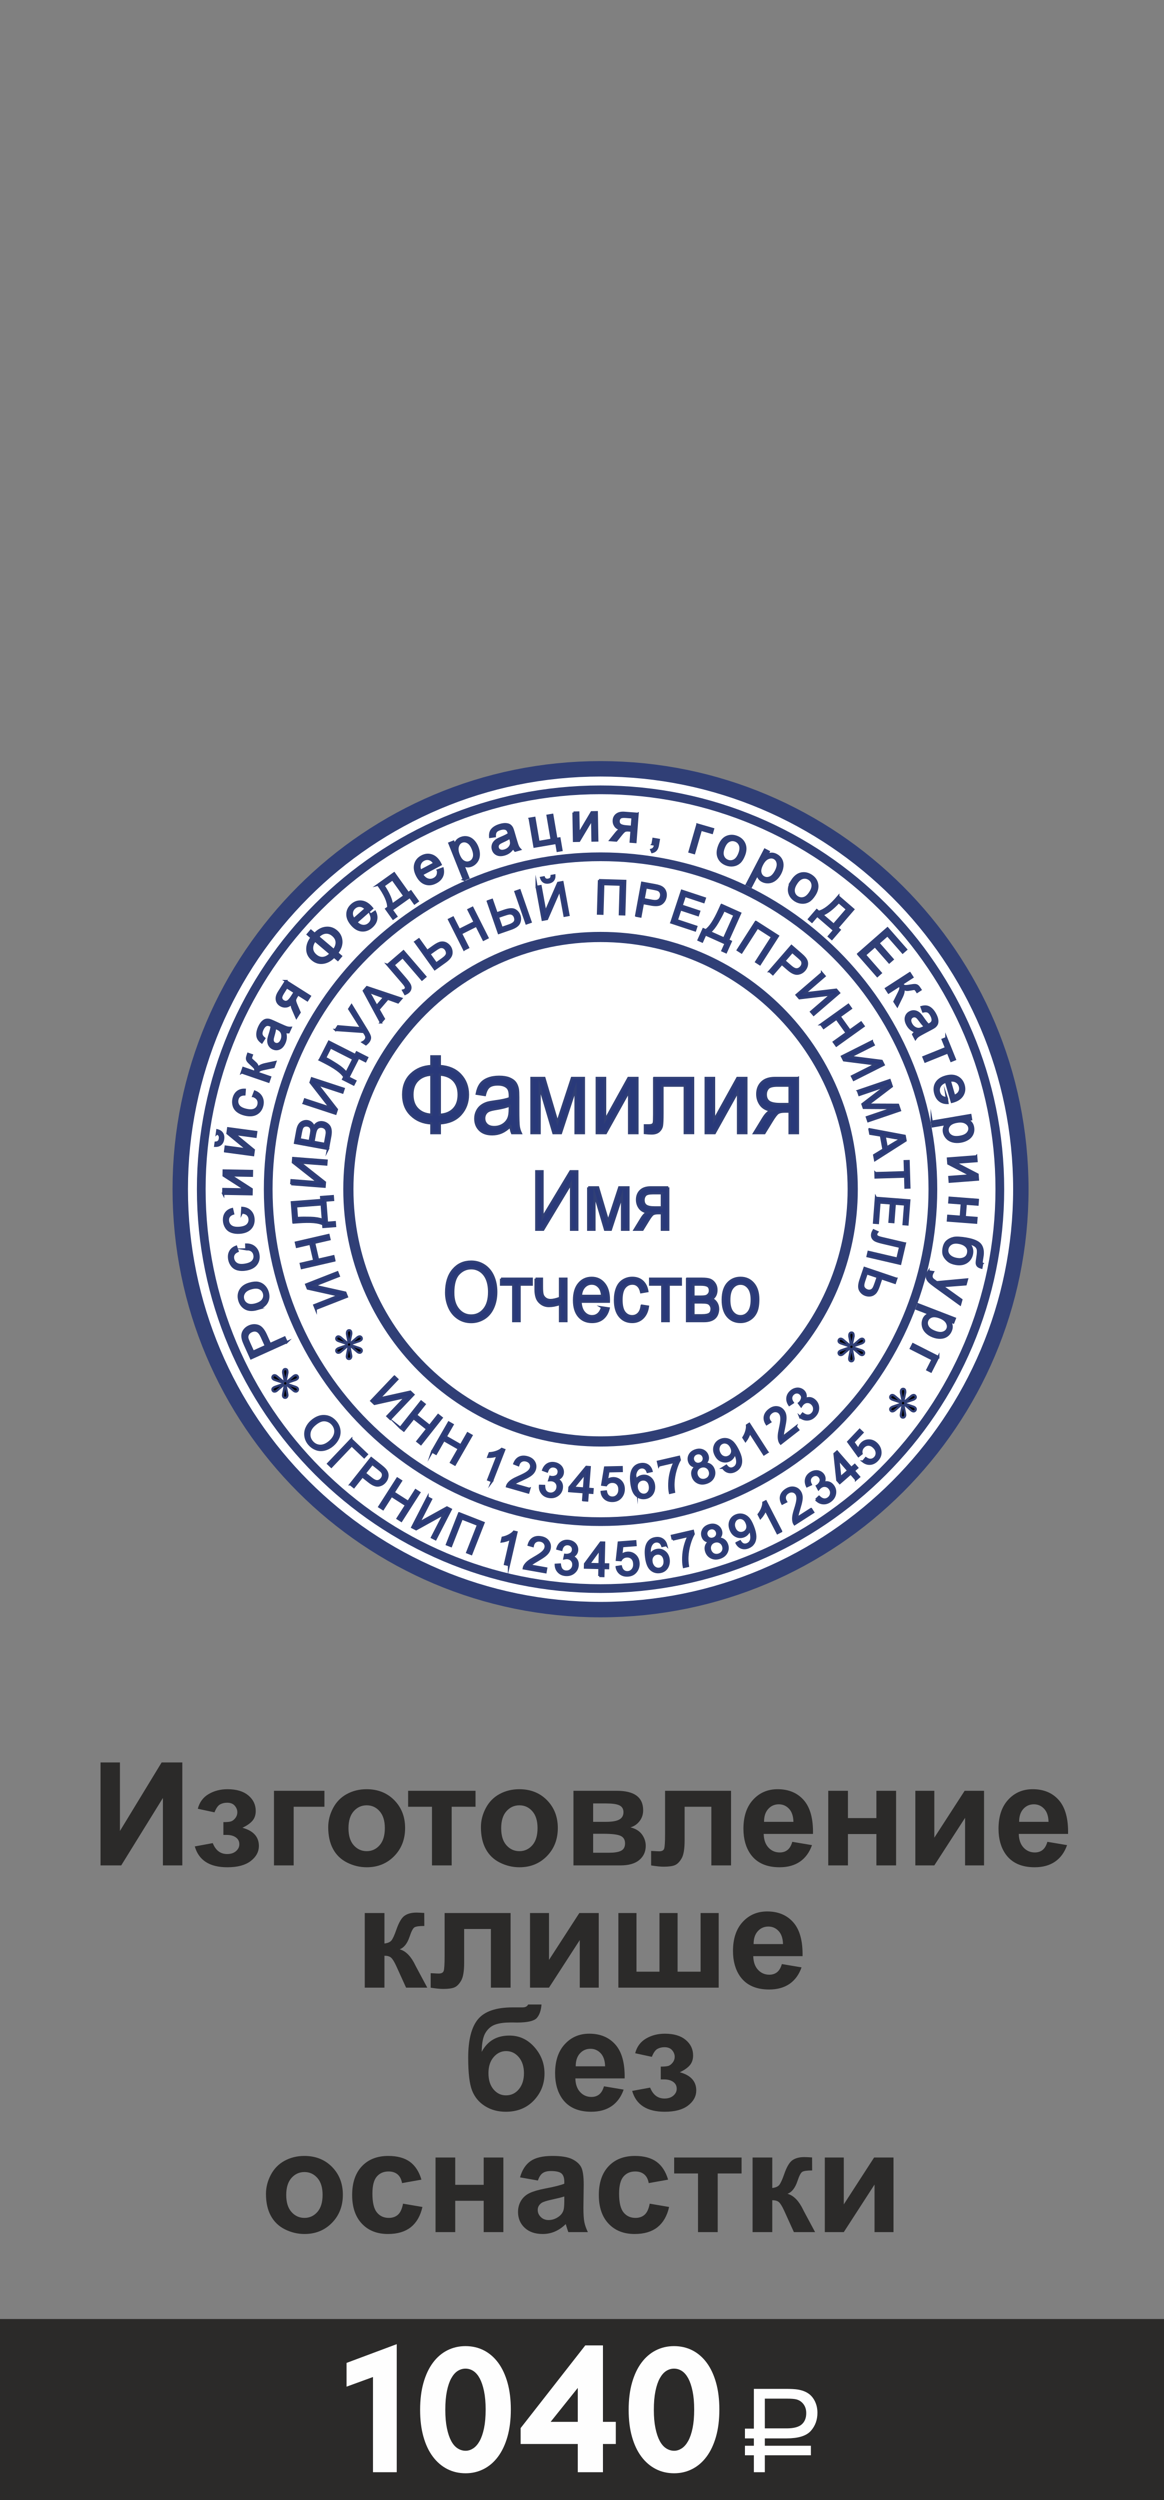
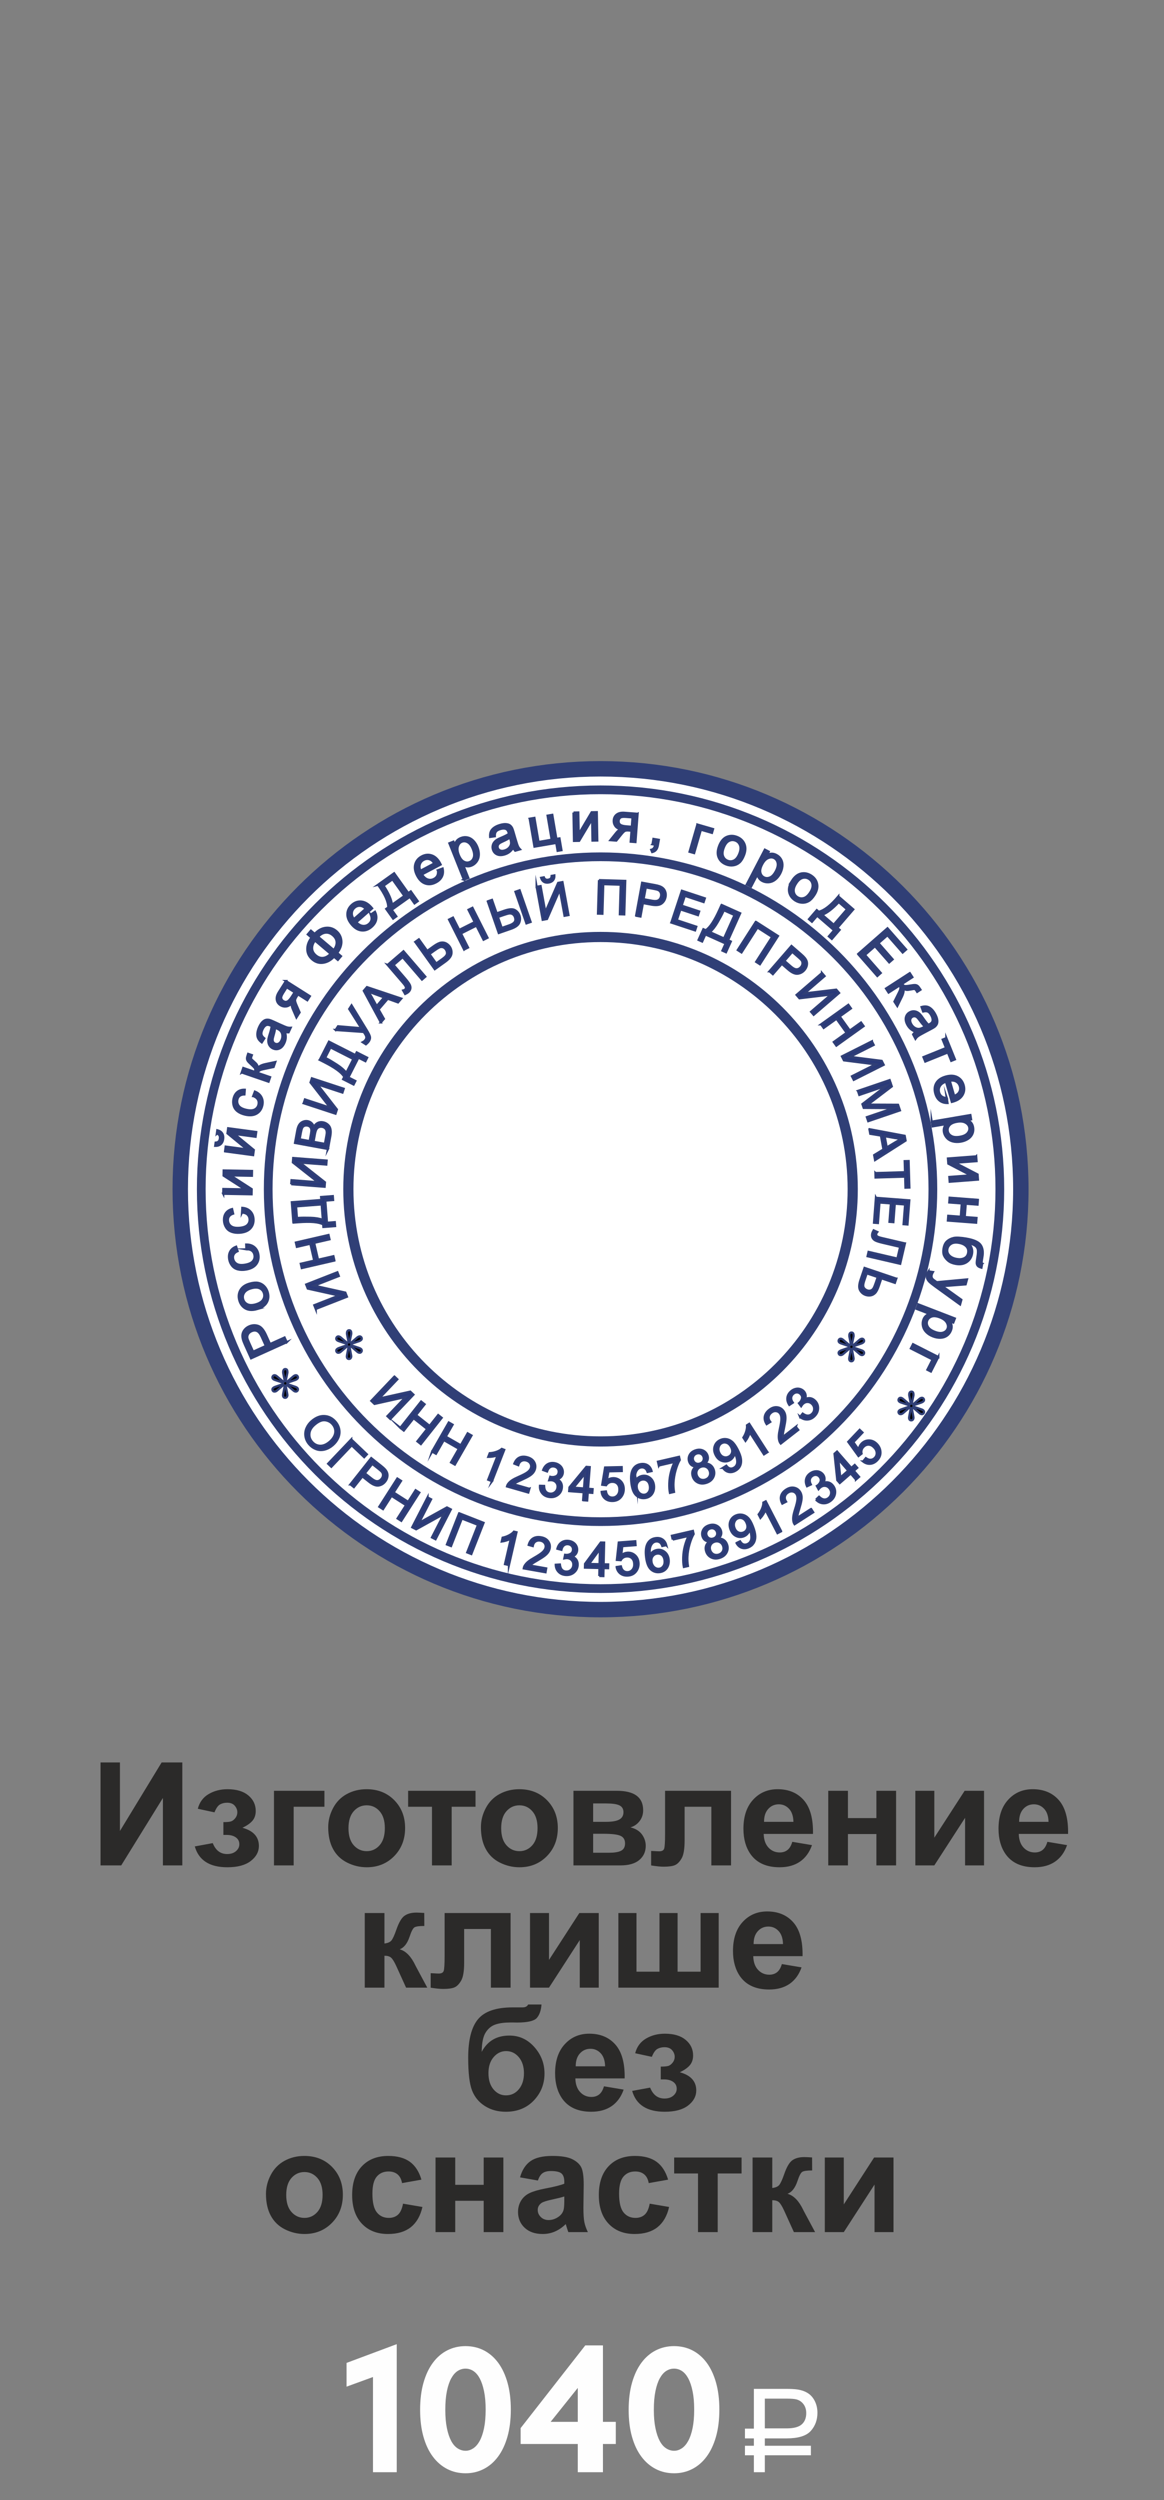
<svg xmlns="http://www.w3.org/2000/svg" xml:space="preserve" width="40mm" height="85.895mm" version="1.1" style="shape-rendering:geometricPrecision; text-rendering:geometricPrecision; image-rendering:optimizeQuality; fill-rule:evenodd; clip-rule:evenodd" viewBox="0 0 3986.84 8561.25">
  <rect x="0" y="0" width="3986.84" height="8561.25" fill="#808080" stroke="none" />
  <defs>
    <style type="text/css"> .str2 {stroke:#303F76;stroke-width:34.87;stroke-miterlimit:22.926} .str0 {stroke:#303F76;stroke-width:52.82;stroke-miterlimit:22.926} .str1 {stroke:#303F76;stroke-width:29.9;stroke-miterlimit:22.926} .str3 {stroke:#303F76;stroke-width:7.59;stroke-miterlimit:22.926} .fil0 {fill:none} .fil3 {fill:black} .fil6 {fill:#2B2A29} .fil1 {fill:white} .fil7 {fill:#FEFEFE;fill-rule:nonzero} .fil2 {fill:#29397A;fill-rule:nonzero} .fil5 {fill:#2B2A29;fill-rule:nonzero} .fil4 {fill:#303F76;fill-rule:nonzero} </style>
    <clipPath id="id0">
      <path d="M-0 0l3986.84 0 0 5980.27 -3986.84 0 0 -5980.27z" />
    </clipPath>
  </defs>
  <g id="Слой_x0020_1">
    <polygon class="fil0" points="-0,0 3986.84,0 3986.84,8561.25 -0,8561.25 " />
    <polygon class="fil0" points="-0,8561.25 3986.84,8561.25 3986.84,0 -0,0 " />
    <g> </g>
    <g style="clip-path:url(#id0)">
      <g>
        <path class="fil1 str0" d="M2056.93 2632.58c795.06,0 1439.57,644.5 1439.57,1439.54 0,795.05 -644.51,1439.56 -1439.57,1439.56 -795.04,0 -1439.55,-644.51 -1439.55,-1439.56 0,-795.04 644.51,-1439.54 1439.55,-1439.54z" />
        <path class="fil0 str1" d="M2056.93 2704.55c755.31,0 1367.6,612.29 1367.6,1367.57 0,755.29 -612.29,1367.58 -1367.6,1367.58 -755.29,0 -1367.58,-612.29 -1367.58,-1367.58 0,-755.28 612.29,-1367.57 1367.58,-1367.57z" />
        <path class="fil0 str1" d="M2056.93 2933.82c628.67,0 1138.31,509.65 1138.31,1138.3 0,628.67 -509.65,1138.3 -1138.31,1138.3 -628.66,0 -1138.29,-509.64 -1138.29,-1138.3 0,-628.66 509.64,-1138.3 1138.29,-1138.3z" />
        <path class="fil0 str2" d="M2056.93 3208.41c477.04,0 863.74,386.71 863.74,863.73 0,477.02 -386.7,863.73 -863.74,863.73 -477.03,0 -863.73,-386.71 -863.73,-863.73 0,-477.02 386.7,-863.73 863.73,-863.73z" />
        <path class="fil2 str3" d="M1067.08 4866.63c14.38,-12.48 28.98,-18.39 43.82,-17.75 14.82,0.65 27.53,7.07 38.11,19.26 6.95,7.98 11.26,16.84 13.02,26.57 1.74,9.72 0.68,19.23 -3.26,28.53 -3.9,9.3 -10.19,17.71 -18.84,25.24 -8.79,7.61 -18.19,12.68 -28.19,15.14 -10.03,2.5 -19.62,2.04 -28.79,-1.36 -9.23,-3.4 -17.07,-8.84 -23.59,-16.37 -7.09,-8.14 -11.42,-17.13 -13.05,-26.97 -1.63,-9.81 -0.5,-19.34 3.45,-28.57 3.95,-9.21 9.72,-17.11 17.32,-23.72zm10.08 12.01c-10.44,9.05 -16.22,18.99 -17.35,29.78 -1.13,10.8 1.95,20.43 9.3,28.89 7.48,8.61 16.66,13.05 27.54,13.38 10.88,0.29 21.89,-4.41 33.03,-14.08 7.05,-6.11 12.16,-12.65 15.34,-19.58 3.2,-6.94 4.26,-13.94 3.17,-21.03 -1.11,-7.09 -4.11,-13.49 -9.05,-19.18 -7.04,-8.09 -15.87,-12.64 -26.51,-13.64 -10.62,-1 -22.46,4.13 -35.46,15.45zm125.86 50.28l53.62 51.06 -9.28 9.75 -42.64 -40.59 -69.88 73.42 -11 -10.48 79.18 -83.17zm-2.81 153.84l71.3 -90 33.88 26.83c5.95,4.72 10.28,8.63 12.98,11.69 3.84,4.24 6.43,8.57 7.77,12.98 1.36,4.45 1.47,9.25 0.35,14.39 -1.13,5.14 -3.46,9.95 -6.99,14.41 -6.05,7.61 -13.61,12.18 -22.65,13.6 -9.05,1.47 -19.93,-2.86 -32.64,-12.93l-23.02 -18.23 -29.08 36.7 -11.9 -9.44zm49.36 -37.83l23.19 18.36c7.67,6.11 14.24,8.98 19.74,8.67 5.5,-0.32 10.3,-3.07 14.42,-8.29 2.98,-3.75 4.59,-7.71 4.81,-11.9 0.23,-4.19 -0.87,-7.95 -3.29,-11.26 -1.58,-2.11 -5.07,-5.32 -10.45,-9.58l-22.95 -18.18 -25.49 32.18zm49.47 114.53l61.88 -96.74 12.79 8.17 -25.5 39.87 49.86 31.87 25.5 -39.87 12.8 8.18 -61.87 96.75 -12.8 -8.18 29.11 -45.53 -49.86 -31.88 -29.1 45.54 -12.81 -8.18zm165.34 -31.85l12.24 6.29 -41.55 80.87 95.77 -53.01 13.35 6.86 -52.49 102.13 -12.24 -6.29 41.46 -80.65 -95.53 52.87 -13.5 -6.94 52.49 -102.13zm108.28 54.03l83.67 32.84 -41.95 106.9 -14.14 -5.56 37.03 -94.35 -55.39 -21.73 -37.03 94.35 -14.14 -5.55 41.95 -106.9zm170.58 177.49l-13.71 -3.16 20.15 -87.58c-4.02,2.44 -9.08,4.59 -15.15,6.51 -6.08,1.91 -11.46,3.17 -16.08,3.76l3.06 -13.29c8.49,-1.82 16.2,-4.66 23.12,-8.49 6.92,-3.81 12.15,-7.84 15.66,-12.14l8.83 2.03 -25.88 112.36zm127.58 11.38l-2.34 13.26 -74.65 -13.18c0.48,-3.37 1.6,-6.48 3.33,-9.39 2.82,-4.73 6.77,-9.22 11.86,-13.39 5.1,-4.18 12.14,-8.8 21.14,-13.86 13.96,-7.92 23.68,-14.42 29.06,-19.56 5.39,-5.13 8.56,-10.34 9.49,-15.59 0.97,-5.5 -0.19,-10.48 -3.45,-14.95 -3.28,-4.48 -8.08,-7.3 -14.41,-8.4 -6.69,-1.18 -12.39,-0.13 -17.11,3.16 -4.72,3.27 -7.72,8.44 -9.02,15.51l-13.92 -3.94c2.84,-10.45 7.95,-17.9 15.3,-22.35 7.35,-4.48 16.38,-5.75 27.12,-3.86 10.81,1.91 18.86,6.43 24.09,13.58 5.25,7.15 7.1,15.18 5.52,24.07 -0.79,4.53 -2.51,8.81 -5.13,12.86 -2.62,4.07 -6.5,8.12 -11.64,12.21 -5.16,4.07 -13.45,9.46 -24.85,16.13 -9.56,5.53 -15.76,9.33 -18.57,11.41 -2.8,2.08 -5.19,4.24 -7.18,6.5l55.37 9.78zm32.66 -12.48l14.16 -0.85c1.02,8.11 3.3,14.08 6.88,17.89 3.59,3.81 8.19,5.93 13.79,6.35 6.64,0.52 12.42,-1.36 17.28,-5.59 4.89,-4.26 7.58,-9.75 8.08,-16.52 0.49,-6.46 -1.2,-11.95 -5.11,-16.48 -3.87,-4.51 -9.06,-7.03 -15.58,-7.52 -2.65,-0.2 -5.99,0.09 -10.04,0.82l2.51 -12.19c0.93,0.17 1.69,0.3 2.24,0.34 6.02,0.46 11.51,-0.72 16.55,-3.47 5.02,-2.75 7.78,-7.37 8.27,-13.84 0.4,-5.14 -1.03,-9.54 -4.27,-13.19 -3.22,-3.65 -7.58,-5.68 -13.08,-6.1 -5.48,-0.41 -10.17,0.98 -14.06,4.17 -3.91,3.18 -6.64,8.2 -8.21,15.06l-13.83 -3.63c2.46,-9.31 6.89,-16.34 13.38,-21.07 6.46,-4.73 14.22,-6.75 23.26,-6.07 6.22,0.48 11.86,2.24 16.88,5.34 5.06,3.05 8.79,7.02 11.21,11.84 2.44,4.85 3.44,9.86 3.04,15.06 -0.37,4.92 -2.03,9.3 -4.98,13.15 -2.96,3.86 -7.13,6.78 -12.51,8.78 6.64,2.07 11.63,5.72 14.99,10.93 3.36,5.18 4.74,11.5 4.19,18.9 -0.76,9.99 -5.03,18.22 -12.83,24.62 -7.81,6.4 -17.27,9.17 -28.39,8.32 -10.01,-0.78 -18.1,-4.42 -24.27,-10.9 -6.19,-6.51 -9.38,-14.55 -9.57,-24.16zm149.08 38.54l0.64 -27.42 -49.73 -1.17 0.32 -13 54.03 -73.15 11.5 0.27 -1.74 74.39 15.51 0.36 -0.31 13 -15.51 -0.38 -0.65 27.43 -14.06 -0.34zm0.95 -40.4l1.23 -51.65 -37.13 50.81 35.9 0.84zm58.55 9.67l14.58 -2.25c1.64,7.09 4.57,12.3 8.78,15.62 4.22,3.3 9.17,4.74 14.81,4.32 6.83,-0.53 12.36,-3.52 16.63,-8.97 4.23,-5.45 6.03,-12.41 5.38,-20.84 -0.6,-8 -3.29,-14.16 -8.08,-18.46 -4.78,-4.29 -10.84,-6.17 -18.14,-5.61 -4.56,0.35 -8.55,1.69 -11.99,4.05 -3.44,2.35 -6.05,5.26 -7.87,8.71l-13.39 -0.9 6.54 -59.68 56.6 -4.32 1.03 13.44 -45.43 3.46 -3.72 31.35c6.46,-5.34 13.46,-8.28 20.94,-8.85 9.94,-0.76 18.6,2.06 25.96,8.48 7.35,6.41 11.46,15.04 12.29,25.91 0.78,10.37 -1.53,19.56 -6.97,27.55 -6.61,9.84 -16.25,15.24 -28.9,16.2 -10.36,0.79 -19.04,-1.51 -26.04,-6.84 -7.01,-5.33 -11.34,-12.8 -13.01,-22.36zm169.95 -74.87l-13.65 2.89c-1.95,-5.33 -4.23,-9.11 -6.86,-11.31 -4.31,-3.51 -9.23,-4.88 -14.78,-4.18 -4.47,0.57 -8.27,2.33 -11.37,5.26 -3.97,3.77 -6.8,8.88 -8.58,15.36 -1.74,6.51 -1.92,15.45 -0.56,26.83 2.69,-5.54 6.32,-9.89 10.86,-12.99 4.54,-3.11 9.45,-5.02 14.8,-5.71 9.3,-1.2 17.68,1.23 25.12,7.27 7.42,6.01 11.84,14.45 13.24,25.34 0.92,7.16 0.25,13.98 -2.03,20.53 -2.29,6.54 -5.9,11.78 -10.87,15.74 -4.93,3.96 -10.84,6.38 -17.65,7.25 -11.6,1.51 -21.65,-1.56 -30.1,-9.18 -8.44,-7.62 -13.94,-21.28 -16.47,-40.95 -2.83,-22 -0.81,-38.52 6.01,-49.57 5.96,-9.62 14.95,-15.19 26.98,-16.73 8.93,-1.17 16.61,0.42 22.96,4.69 6.35,4.29 10.68,10.75 12.96,19.47zm-50.77 56.49c0.62,4.82 2.25,9.31 4.85,13.44 2.58,4.15 5.87,7.13 9.79,8.97 3.97,1.82 7.96,2.5 12.07,1.97 5.94,-0.77 10.7,-3.82 14.3,-9.13 3.58,-5.31 4.86,-12.04 3.81,-20.23 -1.01,-7.88 -3.89,-13.81 -8.62,-17.82 -4.74,-3.99 -10.33,-5.59 -16.75,-4.77 -6.28,0.83 -11.36,3.79 -15.16,8.89 -3.81,5.09 -5.23,11.32 -4.29,18.69zm73 -75.54l-3.02 -13.12 72.13 -16.67 2.46 10.62c-5.34,9.22 -10.08,20.93 -14.12,35.11 -4.1,14.18 -6.48,28.37 -7.23,42.56 -0.55,9.99 0.04,20.67 1.87,31.99l-14.02 3.24c-1.87,-8.82 -2.61,-19.87 -2.2,-33.12 0.41,-13.26 2.34,-26.36 5.8,-39.38 3.48,-13.02 7.77,-24.3 12.87,-33.84l-54.54 12.59zm126 6.54c-6.19,-0.15 -11.27,-1.66 -15.22,-4.52 -3.93,-2.87 -6.8,-6.92 -8.56,-12.16 -2.69,-7.93 -2.09,-15.53 1.71,-22.82 3.85,-7.34 10.48,-12.58 19.87,-15.77 9.45,-3.2 18.01,-3.02 25.65,0.55 7.62,3.58 12.77,9.3 15.45,17.24 1.7,5.03 1.88,9.89 0.51,14.49 -1.36,4.62 -4.36,8.87 -9.05,12.72 7.37,-0.09 13.59,1.71 18.69,5.41 5.09,3.67 8.79,8.83 11.08,15.57 3.15,9.3 2.5,18.2 -1.9,26.74 -4.42,8.56 -11.95,14.63 -22.63,18.26 -10.69,3.62 -20.37,3.37 -29.09,-0.77 -8.69,-4.14 -14.65,-10.95 -17.86,-20.44 -2.39,-7.07 -2.61,-13.6 -0.64,-19.58 1.96,-6 5.98,-10.97 11.99,-14.93zm-10.31 -21.78c1.74,5.15 4.79,8.81 9.17,10.97 4.39,2.16 9.22,2.35 14.56,0.54 5.18,-1.74 8.81,-4.79 10.97,-9.13 2.16,-4.35 2.42,-8.87 0.84,-13.57 -1.67,-4.92 -4.73,-8.47 -9.22,-10.7 -4.47,-2.2 -9.24,-2.44 -14.31,-0.73 -5.13,1.73 -8.79,4.81 -11,9.21 -2.21,4.39 -2.55,8.84 -1.01,13.41zm12.62 51.77c1.31,3.82 3.43,7.2 6.4,10.17 2.97,2.94 6.58,4.79 10.82,5.53 4.23,0.74 8.39,0.43 12.46,-0.94 6.41,-2.19 10.96,-6.02 13.69,-11.5 2.73,-5.49 2.99,-11.41 0.87,-17.73 -2.19,-6.44 -6.11,-11.03 -11.73,-13.81 -5.68,-2.76 -11.74,-3.04 -18.18,-0.87 -6.31,2.13 -10.78,5.96 -13.48,11.5 -2.67,5.54 -2.97,11.41 -0.86,17.65zm90.11 -24.7l12.11 -5.95c3.38,5.5 7.09,8.98 11.13,10.46 4.06,1.49 8.43,1.33 13.15,-0.53 4.02,-1.57 7.18,-3.88 9.49,-6.94 2.33,-3.04 3.86,-6.48 4.55,-10.35 0.7,-3.84 0.67,-8.65 -0.07,-14.4 -0.74,-5.77 -2.2,-11.37 -4.35,-16.82 -0.23,-0.58 -0.6,-1.46 -1.1,-2.61 -0.97,5.2 -3.21,10.02 -6.71,14.38 -3.5,4.38 -7.9,7.59 -13.16,9.66 -8.82,3.46 -17.51,3.18 -26.14,-0.85 -8.58,-4.01 -14.95,-11.26 -19.08,-21.79 -4.26,-10.83 -4.51,-20.8 -0.72,-29.92 3.76,-9.08 10.45,-15.51 20.02,-19.28 6.92,-2.7 13.97,-3.32 21.21,-1.83 7.19,1.49 13.61,5.11 19.33,10.88 5.69,5.74 11.11,15.19 16.27,28.3 5.35,13.66 8.15,25.12 8.38,34.36 0.23,9.27 -1.77,17.14 -5.95,23.66 -4.17,6.53 -10.16,11.31 -18,14.39 -8.35,3.27 -16.05,3.63 -23.17,1.06 -7.07,-2.59 -12.83,-7.89 -17.19,-15.88zm34.94 -68.13c-2.96,-7.52 -7.27,-12.71 -12.98,-15.56 -5.67,-2.86 -11.34,-3.18 -17.01,-0.96 -5.86,2.29 -9.99,6.64 -12.38,13.08 -2.44,6.44 -2.15,13.44 0.82,21.01 2.67,6.79 6.87,11.51 12.57,14.14 5.74,2.67 11.64,2.79 17.67,0.43 6.05,-2.38 10.19,-6.43 12.4,-12.22 2.24,-5.77 1.86,-12.42 -1.09,-19.92zm117.96 27.78l-12.51 6.45 -41.18 -79.87c-1.52,4.45 -3.99,9.37 -7.38,14.75 -3.4,5.38 -6.7,9.82 -9.85,13.25l-6.24 -12.12c5.3,-6.88 9.35,-14.02 12.17,-21.43 2.81,-7.38 4.2,-13.82 4.1,-19.37l8.06 -4.15 52.83 102.48zm102.49 -76.39l7.29 11.33 -63.77 40.97c-1.93,-2.8 -3.22,-5.85 -3.93,-9.15 -1.15,-5.39 -1.28,-11.37 -0.37,-17.89 0.9,-6.53 2.93,-14.7 6.11,-24.52 4.88,-15.3 7.59,-26.67 8.06,-34.09 0.48,-7.44 -0.71,-13.4 -3.6,-17.9 -3.02,-4.69 -7.25,-7.57 -12.7,-8.64 -5.43,-1.06 -10.86,0.15 -16.27,3.62 -5.72,3.67 -9.2,8.31 -10.44,13.94 -1.25,5.6 0.07,11.43 3.91,17.5l-12.9 6.57c-4.99,-9.61 -6.31,-18.55 -3.95,-26.81 2.38,-8.27 8.15,-15.33 17.32,-21.23 9.22,-5.93 18.21,-8.08 26.9,-6.39 8.7,1.68 15.52,6.33 20.39,13.93 2.48,3.88 4.15,8.16 4.94,12.93 0.85,4.76 0.74,10.39 -0.26,16.87 -1.03,6.47 -3.44,16.07 -7.31,28.72 -3.26,10.55 -5.22,17.54 -5.87,20.96 -0.66,3.43 -0.94,6.64 -0.87,9.66l47.28 -30.39zm16.87 -32.05l10.37 -9.74c5.97,5.61 11.54,8.73 16.71,9.37 5.21,0.63 10.1,-0.68 14.68,-3.94 5.43,-3.88 8.67,-8.99 9.71,-15.37 1.04,-6.38 -0.43,-12.34 -4.38,-17.87 -3.75,-5.25 -8.56,-8.39 -14.45,-9.38 -5.87,-0.98 -11.46,0.41 -16.78,4.2 -2.15,1.53 -4.55,3.9 -7.18,7.05l-5.89 -10.97c0.83,-0.47 1.48,-0.86 1.94,-1.19 4.91,-3.49 8.38,-7.89 10.51,-13.24 2.09,-5.34 1.25,-10.63 -2.51,-15.94 -2.99,-4.21 -6.9,-6.68 -11.71,-7.42 -4.82,-0.74 -9.46,0.5 -13.94,3.7 -4.49,3.19 -7.2,7.25 -8.15,12.19 -0.97,4.95 0.16,10.56 3.34,16.82l-12.96 6.07c-4.08,-8.72 -5.17,-16.96 -3.22,-24.75 1.93,-7.77 6.62,-14.29 14,-19.55 5.07,-3.62 10.56,-5.86 16.39,-6.7 5.86,-0.89 11.26,-0.24 16.21,1.91 4.96,2.18 8.95,5.38 11.97,9.63 2.86,4.03 4.38,8.45 4.58,13.3 0.19,4.86 -1.15,9.79 -3.99,14.75 6.42,-2.65 12.58,-3.05 18.52,-1.19 5.87,1.84 10.99,5.81 15.3,11.85 5.79,8.15 7.76,17.22 5.88,27.13 -1.9,9.91 -7.4,18.09 -16.48,24.54 -8.19,5.83 -16.75,8.2 -25.65,7.16 -8.91,-1.04 -16.5,-5.17 -22.82,-12.44zm136.89 -68.71l-18.03 -20.67 -37.48 32.69 -8.53 -9.78 -9.49 -90.47 8.66 -7.58 48.91 56.09 11.68 -10.19 8.55 9.79 -11.69 10.19 18.03 20.68 -10.61 9.25zm-26.56 -30.46l-33.95 -38.94 6.89 62.53 27.06 -23.59zm50.95 -31.38l9.33 -11.42c5.96,4.16 11.62,6.05 16.98,5.7 5.31,-0.38 9.97,-2.61 13.88,-6.73 4.71,-4.96 6.82,-10.88 6.32,-17.78 -0.5,-6.9 -3.82,-13.26 -9.94,-19.09 -5.83,-5.55 -11.96,-8.31 -18.39,-8.29 -6.44,0.01 -12.18,2.68 -17.23,7.98 -3.15,3.32 -5.2,6.98 -6.19,11.04 -0.96,4.04 -0.95,7.94 0,11.73l-10.54 8.29 -35.14 -48.68 39.14 -41.12 9.76 9.29 -31.42 33 18.25 25.77c1.22,-8.29 4.43,-15.16 9.62,-20.61 6.87,-7.22 15.2,-10.92 24.95,-11.09 9.77,-0.17 18.6,3.49 26.48,11.01 7.54,7.17 11.96,15.55 13.3,25.12 1.68,11.73 -1.86,22.19 -10.61,31.39 -7.18,7.53 -15.14,11.64 -23.93,12.37 -8.76,0.74 -16.96,-1.88 -24.63,-7.88z" />
        <path class="fil2 str3" d="M1081.46 4482.16l-5.03 -12.85 84.66 -33.18 -106.97 -23.73 -5.48 -14 106.91 -41.89 5.03 12.84 -84.43 33.08 106.67 23.68 5.55 14.15 -106.91 41.9zm63.98 -165.79l-111.87 25.82 -3.43 -14.85 46.1 -10.65 -13.35 -57.8 -46.1 10.63 -3.43 -14.83 111.88 -25.84 3.42 14.84 -52.66 12.16 13.35 57.82 52.67 -12.16 3.42 14.86zm-140.63 -129.93l-5.31 -69.72 101.07 -7.7 -0.79 -10.25 40.15 -3.06 1.02 13.43 -26.71 2.04 5.79 75.8 26.7 -2.04 1.03 13.44 -40.14 3.06 -0.68 -8.79c-14.61,-8.21 -43.08,-10.7 -85.37,-7.49l-16.75 1.29zm9.29 -55.55l3.03 39.96 5.87 -0.45c9.75,-0.74 23.18,-0.87 40.24,-0.4 17.06,0.44 31.23,2.83 42.51,7.12l-4.04 -52.92 -87.61 6.69zm-16.72 -75.91l1.06 -13.75 90.66 6.93 -86.03 -67.88 1.15 -15 114.49 8.73 -1.05 13.75 -90.42 -6.9 85.79 67.7 -1.15 15.16 -114.5 -8.74zm125.93 -120.66l-112.95 -20.67 7.76 -42.39c1.56,-8.62 3.98,-15.32 7.22,-20.13 3.24,-4.79 7.51,-8.22 12.82,-10.29 5.27,-2.11 10.51,-2.67 15.72,-1.72 4.8,0.89 9.11,3.02 12.89,6.42 3.78,3.37 6.51,7.95 8.18,13.71 3.25,-6.47 7.61,-11.11 13.13,-13.87 5.48,-2.8 11.52,-3.6 18.1,-2.38 5.3,0.96 10.02,3 14.15,6.07 4.14,3.05 7.14,6.46 9.01,10.2 1.83,3.74 2.94,8.19 3.3,13.39 0.36,5.2 -0.13,11.38 -1.44,18.59l-7.89 43.09zm-62.71 -26.97l4.46 -24.42c1.23,-6.63 1.65,-11.48 1.3,-14.49 -0.43,-4.02 -1.8,-7.24 -4.09,-9.64 -2.26,-2.4 -5.36,-3.98 -9.34,-4.69 -3.77,-0.7 -7.24,-0.4 -10.42,0.9 -3.19,1.26 -5.63,3.47 -7.29,6.62 -1.67,3.15 -3.25,8.78 -4.72,16.88l-4.13 22.59 34.23 6.26zm52.2 9.56l5.16 -28.13c0.89,-4.84 1.31,-8.27 1.31,-10.31 0.04,-3.53 -0.47,-6.61 -1.49,-9.19 -1.04,-2.59 -2.78,-4.85 -5.27,-6.87 -2.49,-2 -5.53,-3.31 -9.14,-3.98 -4.23,-0.78 -8.06,-0.36 -11.6,1.25 -3.53,1.57 -6.26,4.19 -8.22,7.78 -1.96,3.59 -3.6,9 -4.92,16.18l-4.77 26.13 38.95 7.13zm-72.69 -139.21l4.31 -13.09 86.38 28.38 -67.3 -86.46 4.69 -14.28 109.08 35.84 -4.31 13.11 -86.15 -28.32 67.12 86.24 -4.75 14.44 -109.08 -35.85zm55 -148.5l31.63 -62.35 90.4 45.86 4.63 -9.15 35.9 18.21 -6.09 12.01 -23.89 -12.12 -34.4 67.79 23.89 12.13 -6.1 12 -35.9 -18.2 4 -7.88c-8.23,-14.6 -31.29,-31.5 -69.09,-50.68l-14.98 -7.6zm36.76 -42.67l-18.15 35.74 5.25 2.67c8.72,4.42 20.27,11.28 34.61,20.53 14.34,9.23 25.22,18.62 32.63,28.16l24.02 -47.34 -78.36 -39.76zm17.68 -59.59l8.29 -12.85 79.7 6.73 -41.54 -65.77 8.12 -12.56 51.7 84.59c6.45,10.58 10.21,18.25 11.24,23.01 1.03,4.77 -0.21,9.83 -3.69,15.22 -2.12,3.28 -5.49,6.81 -10.09,10.6l-10.93 -7.06c4.21,-2.13 7.51,-5.1 9.98,-8.92 2.01,-3.1 2.72,-6.42 2.19,-9.98 -0.55,-3.54 -3.51,-8.98 -8.85,-16.29l-96.12 -6.73zm154.86 -26.03l-58.4 -108.23 10.89 -12.68 117.55 39.36 -11.27 13.12 -35.05 -12.6 -31.5 36.67 18.28 32.12 -10.51 12.24zm-14.23 -55.79l25.49 -29.69 -31.94 -11.66c-9.68,-3.56 -17.52,-6.69 -23.55,-9.38 4.66,6.08 8.85,12.48 12.65,19.23l17.36 31.51zm37.44 -141.06l54.36 -46.75 74.86 87.05 -11.54 9.94 -66.08 -76.84 -31.26 26.88 38.57 44.84c7.84,9.11 13.16,16.15 15.94,21.11 2.82,4.99 3.83,9.82 3.13,14.54 -0.71,4.71 -3.19,8.88 -7.37,12.49 -2.56,2.19 -6.09,4.3 -10.55,6.31l-6.73 -11.99c2.73,-0.64 4.77,-1.55 6.1,-2.7 2.6,-2.22 3.73,-4.89 3.33,-7.97 -0.39,-3.09 -3.71,-8.26 -9.99,-15.56l-52.79 -61.36zm94.71 -78.75l12.38 -8.88 28.49 39.78 22.23 -15.93c10.4,-7.43 18.78,-11.61 25.18,-12.54 6.4,-0.89 12.09,0.01 17.11,2.69 5,2.72 9.12,6.3 12.28,10.7 5.18,7.25 7.28,15.35 6.24,24.32 -1.01,8.97 -8.21,18.23 -21.63,27.84l-35.41 25.37 -66.86 -93.35zm71.67 73.93l22.58 -16.17c9.13,-6.55 13.92,-12.44 14.38,-17.67 0.44,-5.21 -1,-10.15 -4.26,-14.72 -2.67,-3.72 -5.95,-6.18 -9.84,-7.34 -3.87,-1.18 -7.76,-0.94 -11.67,0.69 -3.88,1.64 -9.84,5.31 -17.84,11.03l-16.51 11.83 23.15 32.34zm95.6 -47.84l-51.65 -102.55 13.61 -6.85 21.29 42.25 53 -26.67 -21.28 -42.26 13.61 -6.86 51.64 102.56 -13.61 6.84 -24.3 -48.26 -53.02 26.69 24.31 48.25 -13.6 6.86zm81.12 -165.04l14.39 -4.99 16.04 46.21 25.83 -8.97c16.93,-5.89 29.15,-6.62 36.7,-2.2 7.51,4.42 12.66,10.61 15.41,18.56 2.92,8.41 2.62,16.74 -0.92,25.06 -3.53,8.26 -13.03,15.1 -28.56,20.49l-41.23 14.32 -37.67 -108.47zm47.79 91.2l26.16 -9.07c8.98,-3.12 15,-6.92 17.99,-11.35 3.01,-4.45 3.34,-9.99 1.03,-16.66 -1.55,-4.53 -4.13,-7.89 -7.62,-10.11 -3.52,-2.2 -7.38,-3.04 -11.55,-2.52 -4.17,0.5 -10.79,2.32 -19.88,5.48l-19.17 6.65 13.05 37.58zm46.89 -124.08l14.38 -4.99 37.69 108.46 -14.41 4.99 -37.66 -108.46zm72.62 -16.82l13.57 -2.48 16.39 89.44 43.75 -100.45 14.81 -2.7 20.67 112.94 -13.57 2.48 -16.34 -89.21 -43.64 100.19 -14.95 2.74 -20.69 -112.96zm51.35 -37.43l9.47 -1.74c0.43,6.64 -1.02,12.06 -4.34,16.27 -3.3,4.22 -8.2,6.91 -14.75,8.1 -6.59,1.21 -12.16,0.43 -16.71,-2.29 -4.55,-2.77 -7.82,-7.33 -9.79,-13.72l9.47 -1.73c1.37,3.42 3.29,5.81 5.73,7.16 2.46,1.37 5.5,1.71 9.1,1.05 4.19,-0.76 7.2,-2.18 9,-4.29 1.82,-2.06 2.78,-5.01 2.82,-8.79zm162.14 14.48l90.08 2.64 -3.37 114.77 -15.22 -0.44 2.97 -101.32 -59.63 -1.75 -2.98 101.32 -15.22 -0.46 3.37 -114.76zm127.18 121.94l20.67 -112.94 42.65 7.81c7.5,1.36 13.16,2.78 16.99,4.22 5.37,1.92 9.72,4.55 13,7.81 3.28,3.3 5.65,7.47 7.07,12.55 1.45,5.06 1.65,10.41 0.62,16.01 -1.75,9.57 -6.29,17.13 -13.63,22.64 -7.33,5.52 -19,6.83 -34.97,3.9l-28.98 -5.3 -8.43 46.06 -14.98 -2.75zm25.83 -56.55l29.18 5.34c9.68,1.76 16.84,1.23 21.58,-1.63 4.71,-2.85 7.66,-7.54 8.85,-14.08 0.87,-4.71 0.42,-8.97 -1.35,-12.78 -1.78,-3.8 -4.54,-6.61 -8.22,-8.39 -2.4,-1.13 -6.99,-2.32 -13.75,-3.56l-28.88 -5.29 -7.41 40.4zm94.91 79.95l36.06 -109.02 78.72 26.04 -4.23 12.8 -64.25 -21.26 -11.07 33.5 60.12 19.89 -4.23 12.79 -60.13 -19.89 -12.3 37.15 66.85 22.12 -4.23 12.79 -81.32 -26.9zm172.03 -60.42l63.78 28.65 -41.51 92.45 9.37 4.21 -16.5 36.73 -12.28 -5.53 10.95 -24.43 -69.34 -31.14 -10.97 24.45 -12.29 -5.53 16.49 -36.72 8.05 3.61c14.21,-8.91 29.99,-32.73 47.35,-71.41l6.9 -15.33zm44.35 34.7l-36.56 -16.43 -2.41 5.37c-4,8.92 -10.31,20.78 -18.87,35.53 -8.53,14.77 -17.41,26.07 -26.58,33.95l48.42 21.75 36 -80.18zm73.05 23.17l75.87 48.61 -61.96 96.69 -12.83 -8.22 54.68 -85.34 -50.21 -32.18 -54.68 85.34 -12.83 -8.21 61.96 -96.68zm46.79 169.32l75.27 -86.71 32.73 28.43c5.76,4.98 9.9,9.08 12.48,12.27 3.65,4.41 6.04,8.86 7.22,13.35 1.15,4.5 1.06,9.3 -0.29,14.4 -1.35,5.09 -3.88,9.79 -7.61,14.08 -6.39,7.35 -14.14,11.55 -23.26,12.56 -9.11,1.04 -19.82,-3.79 -32.09,-14.44l-22.24 -19.31 -30.7 35.36 -11.5 -9.99zm51.03 -35.54l22.41 19.44c7.43,6.45 13.86,9.65 19.4,9.58 5.5,-0.07 10.42,-2.59 14.79,-7.62 3.13,-3.62 4.91,-7.51 5.32,-11.67 0.41,-4.18 -0.52,-8 -2.79,-11.42 -1.52,-2.19 -4.85,-5.56 -10.04,-10.05l-22.18 -19.27 -26.91 31.02zm128.67 41.66l8.99 10.46 -68.94 59.29 108.81 -12.96 9.81 11.4 -87.05 74.89 -8.99 -10.47 68.75 -59.13 -108.52 12.93 -9.91 -11.52 87.05 -74.89zm-3 175.57l93.36 -66.85 8.86 12.38 -38.46 27.55 34.56 48.24 38.45 -27.55 8.89 12.39 -93.37 66.85 -8.86 -12.38 43.94 -31.47 -34.55 -48.25 -43.94 31.48 -8.87 -12.39zm173.93 58.24l6.21 12.32 -81.22 40.88 108.7 13.72 6.77 13.44 -102.56 51.62 -6.21 -12.31 81 -40.78 -108.41 -13.68 -6.83 -13.59 102.55 -51.62zm-47.8 169.75l108.69 -37 7.35 21.57 -68.19 51.89c-6.36,4.81 -11.13,8.36 -14.33,10.67 4.37,-0.11 10.85,-0.15 19.43,-0.12l84.5 0.44 6.55 19.25 -108.69 37 -4.71 -13.82 90.94 -30.93 -101.72 -0.8 -4.43 -12.96 81.95 -62.9 -92.62 31.54 -4.69 -13.82zm39.37 131.08l120.88 22.66 3 16.44 -104.54 66.65 -3.11 -17.01 31.83 -19.33 -8.7 -47.57 -36.48 -5.98 -2.89 -15.85zm52.33 24l7.05 38.49 29.15 -17.5c8.86,-5.3 16.24,-9.42 22.1,-12.42 -7.63,-0.21 -15.26,-0.97 -22.88,-2.25l-35.41 -6.32zm-31.74 126.29l101.31 -3.01 -1.12 -37.85 13.47 -0.4 2.7 90.89 -13.47 0.4 -1.13 -37.83 -101.31 3.01 -0.46 -15.22zm1.64 84.67l114.49 8.74 -6.31 82.67 -13.44 -1.03 5.16 -67.48 -35.18 -2.68 -4.82 63.15 -13.44 -1.02 4.82 -63.16 -39.02 -2.97 -5.35 70.19 -13.43 -1.02 6.51 -85.4zm99.46 156.23l-16.22 69.81 -111.85 -25.98 3.45 -14.85 98.73 22.94 9.33 -40.14 -57.63 -13.4c-11.7,-2.72 -20.14,-5.25 -25.34,-7.62 -5.21,-2.36 -8.88,-5.65 -11.11,-9.88 -2.19,-4.21 -2.68,-9.04 -1.42,-14.43 0.75,-3.29 2.36,-7.06 4.76,-11.32l12.51 5.7c-1.81,2.13 -2.92,4.09 -3.32,5.78 -0.78,3.34 -0.13,6.15 2.02,8.41 2.14,2.25 7.87,4.47 17.25,6.65l78.82 18.33zm-29.55 120.59l-4.86 14.44 -46.35 -15.67 -8.75 25.91c-4.09,12.1 -8.46,20.4 -13.13,24.88 -4.65,4.47 -9.82,7.07 -15.47,7.81 -5.65,0.71 -11.06,0.2 -16.21,-1.53 -8.43,-2.85 -14.87,-8.21 -19.26,-16.09 -4.43,-7.88 -3.97,-19.61 1.31,-35.22l13.93 -41.29 108.78 36.76zm-101.36 -18.15l-8.88 26.28c-3.59,10.65 -4.05,18.25 -1.36,22.74 2.68,4.5 6.72,7.67 12.06,9.49 4.33,1.45 8.42,1.52 12.25,0.21 3.84,-1.3 6.86,-3.78 9.07,-7.39 2.2,-3.59 4.9,-10.06 8.05,-19.38l6.5 -19.24 -37.7 -12.73z" />
        <path class="fil2 str3" d="M1350.92 4713.61l10 9.5 -62.66 65.9 106.96 -23.77 10.91 10.37 -79.13 83.21 -9.99 -9.5 62.47 -65.71 -106.67 23.71 -11.02 -10.49 79.13 -83.22zm20.23 175.56l71.28 -90.03 11.95 9.47 -29.37 37.09 46.52 36.84 29.36 -37.09 11.94 9.47 -71.27 90.01 -11.95 -9.46 33.55 -42.37 -46.52 -36.84 -33.55 42.37 -11.94 -9.46zm108.85 81.33l57.09 -99.62 13.23 7.58 -23.52 41.03 51.48 29.51 23.52 -41.04 13.21 7.58 -57.1 99.61 -13.21 -7.58 26.87 -46.89 -51.47 -29.52 -26.88 46.91 -13.22 -7.58zm205.21 101.52l-13.15 -5.14 32.68 -83.68c-4.35,1.79 -9.67,3.18 -15.99,4.19 -6.31,1.02 -11.82,1.47 -16.49,1.38l4.95 -12.7c8.69,-0.58 16.75,-2.25 24.18,-5.02 7.42,-2.75 13.19,-6 17.27,-9.72l8.47 3.3 -41.94 107.41zm127.99 25.85l-3.71 12.94 -73.08 -20.91c0.83,-3.3 2.27,-6.27 4.3,-8.98 3.28,-4.41 7.7,-8.45 13.21,-12.09 5.51,-3.62 13.02,-7.48 22.51,-11.57 14.76,-6.42 25.11,-11.88 31,-16.43 5.92,-4.54 9.6,-9.37 11.06,-14.52 1.54,-5.36 0.91,-10.43 -1.88,-15.24 -2.79,-4.77 -7.31,-8.06 -13.51,-9.85 -6.56,-1.86 -12.35,-1.42 -17.39,1.38 -5.05,2.75 -8.56,7.58 -10.6,14.48l-13.49 -5.37c3.93,-10.11 9.8,-16.99 17.57,-20.65 7.79,-3.68 16.92,-4 27.43,-0.99 10.6,3.04 18.15,8.36 22.64,16.01 4.52,7.65 5.5,15.84 3.02,24.53 -1.26,4.41 -3.4,8.5 -6.46,12.24 -3.02,3.78 -7.31,7.43 -12.85,10.94 -5.57,3.5 -14.38,8.01 -26.46,13.46 -10.09,4.5 -16.65,7.62 -19.67,9.39 -3.02,1.79 -5.61,3.7 -7.83,5.73l54.19 15.51zm36.25 -10.3l14.24 0.54c0.21,8.18 1.89,14.33 5.09,18.47 3.22,4.15 7.61,6.71 13.16,7.67 6.6,1.16 12.55,-0.14 17.81,-3.89 5.27,-3.74 8.48,-8.95 9.64,-15.64 1.13,-6.37 -0.04,-12 -3.49,-16.89 -3.44,-4.86 -8.37,-7.87 -14.81,-9.01 -2.64,-0.45 -5.99,-0.5 -10.1,-0.15l3.69 -11.9c0.89,0.27 1.65,0.46 2.2,0.55 5.95,1.05 11.54,0.43 16.85,-1.81 5.28,-2.27 8.47,-6.59 9.59,-12.98 0.89,-5.09 -0.12,-9.61 -2.97,-13.56 -2.86,-3.94 -7.02,-6.37 -12.47,-7.33 -5.44,-0.95 -10.24,-0.03 -14.44,2.76 -4.22,2.79 -7.43,7.54 -9.65,14.19l-13.46 -4.96c3.35,-9.02 8.44,-15.6 15.38,-19.67 6.91,-4.08 14.84,-5.34 23.81,-3.76 6.15,1.07 11.6,3.38 16.33,6.95 4.76,3.54 8.09,7.84 10.04,12.88 1.97,5.05 2.49,10.16 1.59,15.28 -0.86,4.87 -2.94,9.07 -6.26,12.62 -3.32,3.54 -7.77,6.05 -13.33,7.51 6.43,2.71 11.05,6.83 13.9,12.35 2.84,5.48 3.61,11.92 2.34,19.21 -1.72,9.88 -6.8,17.64 -15.2,23.25 -8.4,5.62 -18.12,7.45 -29.12,5.51 -9.93,-1.72 -17.64,-6.15 -23.17,-13.22 -5.54,-7.08 -7.94,-15.4 -7.21,-24.98zm147.68 49.52l2.09 -27.35 -49.75 -3.78 1 -12.96 57.94 -70.22 11.5 0.89 -5.64 74.19 15.51 1.18 -0.99 12.96 -15.5 -1.19 -2.1 27.34 -14.06 -1.06zm3.07 -40.31l3.93 -51.51 -39.82 48.79 35.89 2.72zm60.43 11.64l14.72 -1.45c1.25,7.18 3.91,12.51 7.93,16.06 4.04,3.52 8.91,5.23 14.61,5.11 6.87,-0.15 12.55,-2.85 17.11,-8.04 4.55,-5.24 6.72,-12.08 6.53,-20.51 -0.17,-8.04 -2.52,-14.33 -7.09,-18.89 -4.55,-4.55 -10.51,-6.75 -17.88,-6.59 -4.55,0.1 -8.63,1.23 -12.2,3.4 -3.57,2.15 -6.34,4.91 -8.37,8.28l-13.34 -1.64 9.79 -59.23 56.91 -1.24 0.29 13.47 -45.66 1 -5.45 31.1c6.76,-4.98 13.92,-7.56 21.46,-7.7 9.99,-0.23 18.51,3.07 25.53,9.87 7.02,6.8 10.67,15.65 10.9,26.54 0.23,10.41 -2.61,19.44 -8.48,27.14 -7.15,9.45 -17.09,14.32 -29.81,14.6 -10.43,0.22 -18.99,-2.53 -25.72,-8.24 -6.72,-5.71 -10.65,-13.38 -11.79,-23.02zm171.15 -71.14l-13.69 2.93c-1.96,-5.32 -4.27,-9.1 -6.89,-11.28 -4.31,-3.51 -9.27,-4.89 -14.83,-4.16 -4.49,0.59 -8.3,2.33 -11.38,5.28 -3.98,3.78 -6.82,8.89 -8.59,15.38 -1.74,6.5 -1.92,15.45 -0.55,26.84 2.7,-5.57 6.35,-9.93 10.89,-13.02 4.55,-3.13 9.49,-5.03 14.84,-5.73 9.32,-1.23 17.73,1.18 25.2,7.2 7.44,6.01 11.88,14.43 13.3,25.32 0.94,7.16 0.27,13.99 -2.01,20.53 -2.29,6.56 -5.91,11.79 -10.87,15.76 -4.96,3.97 -10.87,6.4 -17.7,7.31 -11.64,1.52 -21.71,-1.53 -30.21,-9.15 -8.44,-7.58 -13.97,-21.24 -16.55,-40.91 -2.86,-21.99 -0.87,-38.54 5.96,-49.6 5.97,-9.62 14.98,-15.2 27.03,-16.77 8.96,-1.17 16.66,0.38 23.04,4.65 6.38,4.26 10.71,10.72 13.02,19.42zm-50.84 56.6c0.63,4.83 2.26,9.3 4.87,13.45 2.62,4.13 5.92,7.09 9.85,8.93 3.96,1.83 7.98,2.49 12.09,1.95 5.97,-0.78 10.74,-3.83 14.32,-9.15 3.61,-5.32 4.87,-12.06 3.8,-20.25 -1.02,-7.86 -3.93,-13.79 -8.67,-17.79 -4.74,-3.99 -10.35,-5.57 -16.78,-4.72 -6.31,0.81 -11.39,3.79 -15.21,8.9 -3.8,5.12 -5.24,11.33 -4.27,18.69zm75.56 -75.63l-3.03 -13.13 72.34 -16.7 2.46 10.62c-5.36,9.22 -10.13,20.94 -14.19,35.13 -4.11,14.18 -6.5,28.38 -7.27,42.57 -0.57,9.98 0.02,20.66 1.84,31.99l-14.06 3.25c-1.86,-8.84 -2.61,-19.87 -2.18,-33.13 0.41,-13.26 2.36,-26.37 5.86,-39.39 3.49,-13.04 7.79,-24.3 12.92,-33.85l-54.69 12.63zm127.79 3.43c-6.24,-0.16 -11.32,-1.67 -15.27,-4.53 -3.95,-2.86 -6.8,-6.92 -8.57,-12.15 -2.7,-7.92 -2.11,-15.52 1.74,-22.84 3.86,-7.32 10.5,-12.58 19.92,-15.76 9.48,-3.22 18.05,-3.05 25.71,0.51 7.62,3.57 12.79,9.3 15.48,17.22 1.7,5.04 1.88,9.89 0.51,14.5 -1.37,4.63 -4.39,8.88 -9.1,12.73 7.41,-0.09 13.62,1.7 18.74,5.4 5.09,3.65 8.81,8.84 11.08,15.57 3.16,9.29 2.49,18.2 -1.91,26.74 -4.44,8.57 -12,14.65 -22.71,18.28 -10.71,3.63 -20.42,3.39 -29.14,-0.74 -8.72,-4.14 -14.69,-10.94 -17.9,-20.43 -2.38,-7.07 -2.6,-13.6 -0.63,-19.58 1.97,-6 6,-10.96 12.05,-14.93zm-10.35 -21.8c1.75,5.17 4.82,8.81 9.19,10.97 4.41,2.15 9.25,2.34 14.6,0.54 5.19,-1.76 8.85,-4.8 11.01,-9.15 2.15,-4.36 2.43,-8.88 0.84,-13.59 -1.66,-4.9 -4.73,-8.46 -9.22,-10.66 -4.48,-2.22 -9.27,-2.45 -14.35,-0.73 -5.14,1.75 -8.82,4.82 -11.04,9.2 -2.22,4.4 -2.56,8.86 -1.03,13.42zm12.63 51.77c1.29,3.83 3.43,7.2 6.4,10.17 2.98,2.94 6.6,4.79 10.84,5.53 4.24,0.73 8.41,0.42 12.5,-0.97 6.42,-2.17 10.98,-6 13.73,-11.5 2.72,-5.5 3.02,-11.4 0.88,-17.74 -2.18,-6.43 -6.1,-11.02 -11.76,-13.79 -5.67,-2.76 -11.75,-3.05 -18.21,-0.86 -6.33,2.14 -10.81,5.98 -13.52,11.51 -2.69,5.54 -2.97,11.42 -0.87,17.65zm89.67 -25.47l11.45 -7.2c3.95,5.11 8.01,8.18 12.19,9.22 4.21,1.06 8.55,0.43 13.05,-1.91 3.84,-1.99 6.75,-4.61 8.75,-7.91 2.01,-3.28 3.16,-6.85 3.44,-10.75 0.3,-3.9 -0.23,-8.67 -1.57,-14.35 -1.34,-5.65 -3.36,-11.07 -6.07,-16.26 -0.28,-0.55 -0.75,-1.4 -1.38,-2.48 -0.41,5.27 -2.14,10.3 -5.17,15 -3.03,4.73 -7.1,8.42 -12.11,11.02 -8.42,4.38 -17.12,5.01 -26.15,1.91 -8.97,-3.07 -16.09,-9.63 -21.27,-19.65 -5.37,-10.33 -6.64,-20.22 -3.83,-29.68 2.81,-9.44 8.79,-16.56 17.97,-21.32 6.58,-3.41 13.56,-4.79 20.92,-4.07 7.33,0.72 14.11,3.65 20.39,8.78 6.27,5.12 12.67,13.93 19.16,26.44 6.77,13.02 10.75,24.11 11.92,33.28 1.19,9.2 0.02,17.26 -3.46,24.17 -3.48,6.95 -8.97,12.35 -16.46,16.24 -7.97,4.15 -15.61,5.31 -22.98,3.5 -7.34,-1.83 -13.61,-6.49 -18.79,-13.98zm27.76 -71.47c-3.71,-7.17 -8.57,-11.87 -14.55,-14.1 -5.94,-2.22 -11.64,-1.96 -17.05,0.85 -5.59,2.91 -9.27,7.67 -10.99,14.32 -1.75,6.66 -0.75,13.6 3.02,20.81 3.36,6.48 8.02,10.73 13.99,12.76 5.99,2.03 11.88,1.54 17.65,-1.47 5.78,-2.99 9.48,-7.48 11.1,-13.46 1.63,-5.97 0.55,-12.56 -3.17,-19.71zm124.58 17.76l-11.86 7.64 -48.65 -75.55c-1.1,4.57 -3.09,9.71 -5.96,15.42 -2.89,5.69 -5.75,10.43 -8.56,14.15l-7.39 -11.47c4.63,-7.36 8,-14.85 10.11,-22.52 2.11,-7.62 2.87,-14.18 2.25,-19.7l7.64 -4.92 62.41 96.94zm97.3 -86.72l8.28 10.61 -59.94 46.74c-2.16,-2.61 -3.74,-5.53 -4.71,-8.75 -1.64,-5.27 -2.31,-11.21 -1.99,-17.81 0.32,-6.6 1.62,-14.92 3.9,-24.99 3.51,-15.72 5.2,-27.31 4.99,-34.74 -0.18,-7.45 -1.91,-13.28 -5.2,-17.49 -3.43,-4.42 -7.91,-6.9 -13.44,-7.46 -5.51,-0.56 -10.83,1.15 -15.9,5.11 -5.39,4.2 -8.43,9.14 -9.16,14.85 -0.76,5.71 1.09,11.4 5.46,17.1l-12.28 7.73c-5.86,-9.13 -7.96,-17.93 -6.35,-26.37 1.63,-8.45 6.76,-16.03 15.37,-22.74 8.7,-6.77 17.46,-9.75 26.27,-8.86 8.84,0.87 16.04,4.88 21.6,12.01 2.81,3.63 4.86,7.75 6.09,12.44 1.27,4.65 1.67,10.28 1.27,16.82 -0.45,6.55 -1.99,16.34 -4.71,29.3 -2.31,10.82 -3.65,17.95 -4,21.44 -0.32,3.48 -0.32,6.7 0,9.69l44.45 -34.64zm14.51 -34.04l8.89 -11.11c6.71,4.68 12.67,7 17.91,6.87 5.23,-0.09 9.91,-2.09 13.98,-5.98 4.85,-4.6 7.35,-10.16 7.48,-16.63 0.13,-6.46 -2.15,-12.14 -6.84,-17.06 -4.45,-4.69 -9.66,-7.12 -15.64,-7.24 -5.95,-0.14 -11.3,2.03 -16.07,6.54 -1.92,1.84 -3.95,4.52 -6.13,8.01l-7.37 -10.04c0.76,-0.57 1.35,-1.06 1.76,-1.45 4.39,-4.16 7.2,-9.02 8.56,-14.62 1.33,-5.59 -0.25,-10.73 -4.71,-15.44 -3.56,-3.74 -7.79,-5.61 -12.65,-5.66 -4.89,-0.05 -9.33,1.83 -13.34,5.64 -3.98,3.8 -6.1,8.2 -6.37,13.25 -0.26,5.03 1.63,10.45 5.66,16.2l-11.99 7.85c-5.25,-8.04 -7.51,-16.06 -6.65,-24.06 0.83,-7.97 4.55,-15.09 11.15,-21.36 4.54,-4.31 9.62,-7.33 15.31,-8.99 5.67,-1.72 11.12,-1.83 16.32,-0.39 5.25,1.41 9.64,4.04 13.23,7.8 3.4,3.6 5.54,7.76 6.42,12.54 0.87,4.77 0.22,9.86 -1.89,15.18 5.98,-3.55 12.04,-4.8 18.17,-3.82 6.11,1 11.74,4.19 16.84,9.55 6.9,7.28 10.13,15.97 9.64,26.06 -0.51,10.09 -4.81,18.99 -12.92,26.68 -7.3,6.94 -15.45,10.51 -24.41,10.74 -9,0.25 -17.1,-2.78 -24.36,-9.08z" />
-         <path class="fil2 str3" d="M1477.46 3650.2l0 -33.18 29.07 0 0 33.18c29.77,1.76 53.29,11.78 70.5,30.07 17.26,18.29 25.86,40.96 25.86,68.07 0,26.55 -8.33,49.1 -25.06,67.7 -16.7,18.53 -40.44,28.8 -71.3,30.69l0 33.53 -29.07 0 0 -33.53c-27.66,-1.23 -50.69,-10.63 -69.09,-28.33 -18.4,-17.62 -27.61,-41 -27.61,-70.06 0,-29.1 9.21,-52.45 27.55,-69.95 18.35,-17.49 41.38,-26.85 69.15,-28.19zm29.07 29.53l0 137.46c19.97,-1.11 35.65,-7.6 47.14,-19.52 11.49,-11.92 17.2,-28.32 17.2,-49.22 0,-20.54 -5.6,-36.76 -16.87,-48.79 -11.27,-11.98 -27.07,-18.6 -47.47,-19.93zm-29.07 0.36c-19.27,0.98 -34.85,7.31 -46.78,19.09 -11.93,11.79 -17.9,28.2 -17.9,49.28 0,20.84 5.86,37.19 17.63,49.1 11.76,11.91 27.45,18.29 47.04,19.27l0 -136.73zm270.91 176.47c-10.66,10.15 -20.96,17.26 -30.82,21.45 -9.85,4.21 -20.4,6.26 -31.73,6.26 -18.64,0 -32.94,-5.04 -42.97,-15.19 -10.02,-10.08 -15.03,-23.02 -15.03,-38.76 0,-9.25 1.91,-17.69 5.68,-25.35 3.8,-7.65 8.75,-13.73 14.84,-18.35 6.16,-4.62 13.02,-8.14 20.71,-10.52 5.64,-1.63 14.2,-3.22 25.58,-4.79 23.18,-3.04 40.34,-6.75 51.28,-11 0.13,-4.39 0.17,-7.18 0.17,-8.33 0,-12.99 -2.71,-22.18 -8.16,-27.52 -7.36,-7.24 -18.29,-10.81 -32.78,-10.81 -13.56,0 -23.57,2.66 -30,7.94 -6.48,5.31 -11.21,14.65 -14.31,28.15l-28.1 -4.38c2.56,-13.43 6.77,-24.31 12.64,-32.57 5.87,-8.26 14.37,-14.58 25.48,-19.08 11.05,-4.44 23.95,-6.69 38.54,-6.69 14.47,0 26.29,1.89 35.39,5.7 9.04,3.85 15.74,8.58 19.99,14.35 4.23,5.77 7.23,13.07 8.97,21.88 0.93,5.47 1.41,15.31 1.41,29.47l0 42.54c0,29.71 0.61,48.48 1.8,56.44 1.16,7.96 3.54,15.56 7.02,22.84l-30.05 0c-2.88,-6.74 -4.72,-14.63 -5.55,-23.69zm-2.28 -71.11c-10.45,4.73 -26.12,8.75 -47.04,12.04 -11.87,1.88 -20.25,4.01 -25.14,6.38 -4.9,2.37 -8.67,5.84 -11.34,10.34 -2.66,4.55 -4.02,9.6 -4.02,15.19 0,8.44 2.88,15.55 8.7,21.21 5.83,5.64 14.32,8.51 25.49,8.51 11.05,0 20.9,-2.68 29.57,-8.09 8.6,-5.35 14.96,-12.69 18.99,-21.98 3.1,-7.26 4.62,-17.88 4.62,-31.91l0.17 -11.68zm74.22 -94.42l44.19 0 44.82 151.42 49.6 -151.42 41.05 0 0 189.22 -28.76 0 0 -152.34 -49.93 152.34 -25.7 0 -47.19 -159.62 0 159.62 -28.1 0 0 -189.22zm223.59 0l28.76 0 0 144.31 79.87 -144.31 30.88 0 0 189.22 -28.77 0 0 -143.41 -79.75 143.41 -30.99 0 0 -189.22zm196.54 0l133.61 0 0 189.05 -28.76 0 0 -162.43 -76.1 0 0 94.12c0,21.94 -0.66,36.41 -1.9,43.46 -1.32,6.98 -4.8,13.07 -10.52,18.29 -5.77,5.22 -14.04,7.83 -24.89,7.83 -6.69,0 -14.4,-0.47 -23.13,-1.4l0 -26.68 12.58 0c5.93,0 10.19,-0.66 12.75,-2.06 2.56,-1.33 4.26,-3.52 5.12,-6.5 0.8,-2.98 1.24,-12.64 1.24,-28.98l0 -124.69zm176.57 0l28.76 0 0 144.31 79.87 -144.31 30.86 0 0 189.22 -28.74 0 0 -143.41 -79.77 143.41 -30.98 0 0 -189.22zm316.12 0l0 189.22 -28.77 0 0 -73.65 -16.56 0c-10.07,0 -17.58,1.47 -22.54,4.45 -4.95,2.97 -12.2,12.28 -21.72,28.01l-25.26 41.19 -35.6 0 31.02 -50.79c9.49,-15.56 18.95,-24.3 28.37,-26.32 -16.38,-2.48 -28.59,-9.11 -36.53,-19.79 -7.95,-10.69 -11.91,-23.03 -11.91,-36.96 0,-16.46 5.16,-29.77 15.57,-39.98 10.4,-10.27 25.48,-15.37 45.19,-15.37l78.73 0zm-28.77 26.61l-40.84 0c-17.09,0 -28.15,2.98 -33.09,8.93 -4.94,5.96 -7.41,12.95 -7.41,20.9 0,11.3 3.65,19.64 10.93,24.93 7.25,5.28 20.15,7.95 38.66,7.95l31.74 0 0 -62.71zm-867.62 292.86l21.57 0 0 158.78 95.63 -158.78 23.54 0 0 200.51 -21.58 0 0 -158.36 -95.38 158.36 -23.79 0 0 -200.51zm177.84 55.18l33.96 0 34.42 116.29 38.08 -116.29 31.53 0 0 145.33 -22.08 0 0 -117 -38.34 117 -19.73 0 -36.26 -122.61 0 122.61 -21.57 0 0 -145.33zm274.34 0l0 145.33 -22.07 0 0 -56.56 -12.72 0c-7.74,0 -13.51,1.12 -17.31,3.4 -3.81,2.29 -9.37,9.43 -16.67,21.52l-19.41 31.65 -27.35 0 23.84 -39.02c7.27,-11.95 14.54,-18.67 21.77,-20.2 -12.59,-1.92 -21.95,-7.01 -28.05,-15.23 -6.11,-8.2 -9.16,-17.68 -9.16,-28.37 0,-12.65 3.97,-22.87 11.95,-30.71 7.99,-7.89 19.58,-11.8 34.73,-11.8l60.45 0zm-22.07 20.43l-31.37 0c-13.14,0 -21.62,2.29 -25.43,6.86 -3.8,4.58 -5.69,9.94 -5.69,16.06 0,8.68 2.81,15.08 8.41,19.13 5.56,4.07 15.47,6.12 29.67,6.12l24.4 0 0 -48.16zm-738.92 340.13c0,-33.21 8.03,-59.26 24.05,-78.06 16.02,-18.82 36.66,-28.2 62.01,-28.2 16.62,0 31.54,4.44 44.87,13.26 13.31,8.82 23.46,21.14 30.45,36.96 6.97,15.78 10.5,33.7 10.5,53.72 0,20.3 -3.68,38.5 -11.04,54.51 -7.37,16.06 -17.78,28.2 -31.24,36.42 -13.52,8.24 -28.05,12.36 -43.65,12.36 -16.94,0 -32.03,-4.56 -45.38,-13.67 -13.3,-9.1 -23.41,-21.51 -30.28,-37.29 -6.85,-15.73 -10.29,-32.39 -10.29,-50zm24.6 0.48c0,24.13 5.81,43.13 17.43,56.97 11.62,13.87 26.22,20.83 43.79,20.83 17.89,0 32.57,-7 44.15,-21 11.55,-14 17.3,-33.89 17.3,-59.65 0,-16.28 -2.46,-30.51 -7.39,-42.65 -4.94,-12.14 -12.18,-21.57 -21.68,-28.24 -9.53,-6.68 -20.19,-10.04 -32.02,-10.04 -16.8,0 -31.28,6.44 -43.4,19.33 -12.14,12.88 -18.19,34.36 -18.19,64.45zm163.54 -48.21l105.37 0 0 20.44 -41.64 0 0 124.9 -22.08 0 0 -124.9 -41.65 0 0 -20.44zm118.17 0l22.08 0 0 27.44c0,11.85 0.64,20.45 1.93,25.76 1.25,5.31 4.31,9.98 9.16,13.95 4.81,3.97 10.85,5.92 18.19,5.92 8.34,0 19.15,-2.46 32.44,-7.37l0 -65.71 22.09 0 0 145.34 -22.09 0 0 -58.67c-13.61,4.75 -26.3,7.13 -38.08,7.13 -9.93,0 -18.67,-2.79 -26.24,-8.39 -7.56,-5.6 -12.69,-12.46 -15.43,-20.58 -2.71,-8.11 -4.05,-17.03 -4.05,-26.79l0 -38.03zm227.82 98.29l22.83 3.37c-3.57,14.79 -10.22,26.3 -19.91,34.5 -9.7,8.15 -22.08,12.27 -37.18,12.27 -18.98,0 -34.04,-6.54 -45.15,-19.61 -11.13,-13.02 -16.67,-31.37 -16.67,-54.94 0,-24.36 5.58,-43.3 16.83,-56.74 11.25,-13.5 25.84,-20.21 43.79,-20.21 17.35,0 31.52,6.59 42.52,19.78 11,13.22 16.52,31.79 16.52,55.73 0,1.45 -0.03,3.65 -0.12,6.54l-96.97 0c0.84,15.91 4.84,28.15 12.12,36.59 7.25,8.45 16.32,12.7 27.14,12.7 8.08,0 14.96,-2.38 20.66,-7.15 5.72,-4.75 10.25,-12.36 13.6,-22.82zm-72.25 -39.48l72.5 0c-0.98,-12.23 -3.77,-21.37 -8.32,-27.49 -6.99,-9.48 -16.11,-14.23 -27.27,-14.23 -10.12,0 -18.59,3.78 -25.51,11.34 -6.86,7.56 -10.65,17.69 -11.4,30.38zm208.02 33.33l21.58 3.36c-2.38,16.57 -8.4,29.49 -18.15,38.87 -9.75,9.38 -21.75,14.05 -35.91,14.05 -17.78,0 -32.08,-6.49 -42.86,-19.47 -10.84,-12.98 -16.25,-31.55 -16.25,-55.73 0,-15.69 2.34,-29.35 7,-41.11 4.63,-11.71 11.71,-20.54 21.24,-26.38 9.5,-5.88 19.81,-8.81 31.03,-8.81 14.09,0 25.68,3.97 34.62,11.95 8.99,7.98 14.76,19.32 17.27,33.98l-21.32 3.63c-2.05,-9.76 -5.65,-17.07 -10.87,-22.02 -5.19,-4.9 -11.46,-7.38 -18.81,-7.38 -11.13,0 -20.16,4.43 -27.15,13.31 -6.95,8.9 -10.42,22.9 -10.42,42.14 0,19.51 3.35,33.65 10.04,42.47 6.73,8.82 15.48,13.26 26.22,13.26 8.69,0 15.92,-2.94 21.7,-8.87 5.82,-5.87 9.49,-14.98 11.04,-27.25zm28.85 -92.14l105.37 0 0 20.44 -41.65 0 0 124.9 -22.07 0 0 -124.9 -41.65 0 0 -20.44zm126.44 0l50.81 0c12.46,0 21.76,1.17 27.85,3.51 6.06,2.33 11.3,6.57 15.64,12.79 4.39,6.25 6.58,13.66 6.58,22.35 0,6.96 -1.31,13.03 -3.85,18.15 -2.6,5.19 -6.45,9.53 -11.63,12.99 6.1,2.28 11.17,6.53 15.22,12.79 4.02,6.2 6.01,13.63 6.01,22.17 -0.79,13.76 -5.21,23.98 -13.21,30.62 -7.98,6.67 -19.61,9.99 -34.84,9.99l-58.59 0 0 -145.34zm22.09 61.33l23.41 0c9.33,0 15.77,-0.57 19.24,-1.64 3.52,-1.11 6.65,-3.3 9.4,-6.66 2.78,-3.32 4.16,-7.34 4.16,-12 0,-7.7 -2.42,-13.02 -7.24,-16.07 -4.85,-3.02 -13.14,-4.52 -24.83,-4.52l-24.14 0 0 40.89zm0 63.84l28.98 0c12.46,0 21.03,-1.62 25.67,-4.84 4.64,-3.28 7.07,-8.82 7.34,-16.8 0,-4.62 -1.35,-8.95 -4.03,-12.92 -2.71,-3.97 -6.23,-6.5 -10.55,-7.53 -4.3,-1.07 -11.23,-1.58 -20.77,-1.58l-26.64 0 0 43.68zm100.15 -52.5c0,-26.84 6.69,-46.72 20.11,-59.65 11.15,-10.72 24.84,-16.1 40.93,-16.1 17.86,0 32.49,6.54 43.87,19.6 11.33,13.03 17.01,31.09 17.01,54.1 0,18.67 -2.5,33.32 -7.53,44.01 -5.02,10.68 -12.33,19 -21.95,24.91 -9.57,5.94 -20.06,8.88 -31.41,8.88 -18.23,0 -32.96,-6.49 -44.2,-19.52 -11.24,-13.02 -16.84,-31.79 -16.84,-56.23zm22.58 0.05c0,18.58 3.64,32.46 10.92,41.67 7.32,9.25 16.46,13.86 27.55,13.86 10.95,0 20.06,-4.61 27.39,-13.9 7.28,-9.29 10.9,-23.44 10.9,-42.43 0,-17.92 -3.67,-31.52 -10.99,-40.7 -7.31,-9.25 -16.42,-13.86 -27.3,-13.86 -11.09,0 -20.23,4.57 -27.55,13.76 -7.29,9.19 -10.92,23.06 -10.92,41.59z" />
        <path class="fil3 str3" d="M969.72 4734.79l-28.34 -9.53c-2.33,-0.7 -4.32,-1.84 -5.97,-3.34 -1.61,-1.51 -2.42,-3.35 -2.42,-5.51 0,-1.02 0.37,-2.22 1.11,-3.7 1.47,-2.45 3.55,-3.66 6.19,-3.66 1.33,0 2.75,0.37 4.22,1.06 1.47,0.74 2.86,1.7 4.17,2.82l22.15 18.77c1.6,-1.32 3.08,-2.11 4.4,-2.41l-5.49 -28.59c0,-1.47 0,-2.65 0,-3.53 0,-2.34 0.63,-4.47 1.9,-6.38 1.29,-1.89 3.15,-2.85 5.58,-2.85 2.54,0 4.39,0.88 5.52,2.63 1.14,1.72 1.72,3.86 1.72,6.35 0,0.73 0,1.97 0,3.7l-5.95 28.45c1.92,0.43 3.39,1.32 4.41,2.63l22 -18.95c1.18,-1.02 2.52,-1.87 4.07,-2.6 1.54,-0.73 3.04,-1.1 4.51,-1.1 2.5,0 4.48,1.25 5.94,3.7 0.74,1.18 1.11,2.42 1.11,3.71 0,1.9 -0.85,3.63 -2.53,5.12 -1.68,1.54 -3.7,2.76 -6.05,3.64l-27.49 9.38c0.29,0.85 0.29,2.53 0,4.98l27.68 9.39c2.34,0.72 4.32,1.86 5.97,3.41 1.6,1.51 2.42,3.37 2.42,5.57 0,1 -0.37,2.15 -1.11,3.48 -0.74,1.32 -1.64,2.24 -2.79,2.82 -1.1,0.59 -2.15,0.88 -3.18,0.88 -2.97,0 -5.83,-1.24 -8.61,-3.74l-22.15 -19.14c-1.4,1.04 -2.78,1.76 -4.19,2.24l5.51 29.06c0.29,1.51 0.44,2.68 0.44,3.56 0,2.38 -0.67,4.55 -1.97,6.44 -1.32,1.95 -3.23,2.91 -5.73,2.91 -2.49,0 -4.35,-0.85 -5.6,-2.54 -1.25,-1.67 -1.87,-3.84 -1.87,-6.48 0,-0.73 0.16,-1.98 0.45,-3.74l5.49 -28.79c-1.75,-0.76 -3.16,-1.62 -4.22,-2.66l-22.33 19.37c-2.64,2.34 -5.53,3.51 -8.6,3.51 -2.64,0 -4.65,-1.17 -5.97,-3.51 -0.74,-1.18 -1.11,-2.42 -1.11,-3.75 0,-1.9 0.85,-3.63 2.53,-5.18 1.71,-1.52 3.73,-2.74 6.09,-3.61l28.11 -9.69c-0.6,-1.46 -0.6,-3 0,-4.6z" />
-         <path class="fil3 str3" d="M3085.75 4802.47l-28.35 -9.53c-2.34,-0.71 -4.32,-1.83 -5.97,-3.34 -1.6,-1.51 -2.41,-3.34 -2.41,-5.5 0,-1.03 0.36,-2.23 1.1,-3.7 1.47,-2.45 3.56,-3.67 6.19,-3.67 1.33,0 2.75,0.37 4.22,1.07 1.47,0.73 2.87,1.69 4.19,2.82l22.14 18.77c1.61,-1.33 3.08,-2.12 4.41,-2.42l-5.5 -28.6c0,-1.45 0,-2.63 0,-3.51 0,-2.34 0.62,-4.48 1.89,-6.38 1.29,-1.9 3.15,-2.87 5.58,-2.87 2.56,0 4.4,0.89 5.54,2.65 1.13,1.72 1.71,3.86 1.71,6.33 0,0.74 0,1.98 0,3.71l-5.94 28.45c1.9,0.44 3.37,1.32 4.41,2.64l21.99 -18.95c1.18,-1.03 2.53,-1.87 4.07,-2.6 1.53,-0.74 3.04,-1.11 4.52,-1.11 2.48,0 4.47,1.26 5.93,3.71 0.73,1.18 1.11,2.42 1.11,3.7 0,1.9 -0.86,3.63 -2.54,5.13 -1.68,1.54 -3.7,2.75 -6.04,3.63l-27.49 9.39c0.3,0.84 0.3,2.51 0,4.97l27.67 9.39c2.35,0.73 4.34,1.87 5.98,3.41 1.6,1.51 2.42,3.37 2.42,5.56 0,1.01 -0.38,2.17 -1.11,3.5 -0.73,1.32 -1.64,2.23 -2.78,2.8 -1.1,0.61 -2.16,0.9 -3.2,0.9 -2.97,0 -5.82,-1.25 -8.62,-3.74l-22.12 -19.14c-1.4,1.03 -2.79,1.76 -4.19,2.23l5.49 29.06c0.29,1.51 0.45,2.68 0.45,3.56 0,2.38 -0.67,4.55 -1.98,6.46 -1.33,1.94 -3.22,2.89 -5.72,2.89 -2.49,0 -4.36,-0.84 -5.6,-2.53 -1.25,-1.69 -1.87,-3.85 -1.87,-6.48 0,-0.74 0.15,-1.98 0.45,-3.75l5.5 -28.8c-1.77,-0.74 -3.16,-1.61 -4.23,-2.64l-22.32 19.36c-2.64,2.34 -5.53,3.52 -8.61,3.52 -2.65,0 -4.66,-1.18 -5.98,-3.52 -0.74,-1.18 -1.1,-2.43 -1.1,-3.75 0,-1.9 0.85,-3.62 2.52,-5.17 1.72,-1.52 3.74,-2.74 6.09,-3.62l28.12 -9.69c-0.59,-1.46 -0.59,-2.99 0,-4.6z" />
+         <path class="fil3 str3" d="M3085.75 4802.47c-2.34,-0.71 -4.32,-1.83 -5.97,-3.34 -1.6,-1.51 -2.41,-3.34 -2.41,-5.5 0,-1.03 0.36,-2.23 1.1,-3.7 1.47,-2.45 3.56,-3.67 6.19,-3.67 1.33,0 2.75,0.37 4.22,1.07 1.47,0.73 2.87,1.69 4.19,2.82l22.14 18.77c1.61,-1.33 3.08,-2.12 4.41,-2.42l-5.5 -28.6c0,-1.45 0,-2.63 0,-3.51 0,-2.34 0.62,-4.48 1.89,-6.38 1.29,-1.9 3.15,-2.87 5.58,-2.87 2.56,0 4.4,0.89 5.54,2.65 1.13,1.72 1.71,3.86 1.71,6.33 0,0.74 0,1.98 0,3.71l-5.94 28.45c1.9,0.44 3.37,1.32 4.41,2.64l21.99 -18.95c1.18,-1.03 2.53,-1.87 4.07,-2.6 1.53,-0.74 3.04,-1.11 4.52,-1.11 2.48,0 4.47,1.26 5.93,3.71 0.73,1.18 1.11,2.42 1.11,3.7 0,1.9 -0.86,3.63 -2.54,5.13 -1.68,1.54 -3.7,2.75 -6.04,3.63l-27.49 9.39c0.3,0.84 0.3,2.51 0,4.97l27.67 9.39c2.35,0.73 4.34,1.87 5.98,3.41 1.6,1.51 2.42,3.37 2.42,5.56 0,1.01 -0.38,2.17 -1.11,3.5 -0.73,1.32 -1.64,2.23 -2.78,2.8 -1.1,0.61 -2.16,0.9 -3.2,0.9 -2.97,0 -5.82,-1.25 -8.62,-3.74l-22.12 -19.14c-1.4,1.03 -2.79,1.76 -4.19,2.23l5.49 29.06c0.29,1.51 0.45,2.68 0.45,3.56 0,2.38 -0.67,4.55 -1.98,6.46 -1.33,1.94 -3.22,2.89 -5.72,2.89 -2.49,0 -4.36,-0.84 -5.6,-2.53 -1.25,-1.69 -1.87,-3.85 -1.87,-6.48 0,-0.74 0.15,-1.98 0.45,-3.75l5.5 -28.8c-1.77,-0.74 -3.16,-1.61 -4.23,-2.64l-22.32 19.36c-2.64,2.34 -5.53,3.52 -8.61,3.52 -2.65,0 -4.66,-1.18 -5.98,-3.52 -0.74,-1.18 -1.1,-2.43 -1.1,-3.75 0,-1.9 0.85,-3.62 2.52,-5.17 1.72,-1.52 3.74,-2.74 6.09,-3.62l28.12 -9.69c-0.59,-1.46 -0.59,-2.99 0,-4.6z" />
        <path class="fil3 str3" d="M1188.36 4601.82l-28.33 -9.52c-2.35,-0.7 -4.33,-1.83 -5.99,-3.34 -1.6,-1.51 -2.4,-3.33 -2.4,-5.5 0,-1.02 0.36,-2.22 1.1,-3.7 1.46,-2.45 3.55,-3.66 6.19,-3.66 1.32,0 2.75,0.36 4.23,1.07 1.46,0.73 2.85,1.68 4.18,2.81l22.14 18.77c1.6,-1.32 3.07,-2.12 4.4,-2.42l-5.5 -28.59c0,-1.47 0,-2.63 0,-3.52 0,-2.34 0.63,-4.48 1.9,-6.37 1.3,-1.91 3.15,-2.87 5.57,-2.87 2.56,0 4.4,0.87 5.54,2.64 1.14,1.73 1.72,3.86 1.72,6.34 0,0.73 0,1.98 0,3.7l-5.94 28.46c1.91,0.43 3.37,1.32 4.4,2.63l21.99 -18.95c1.19,-1.04 2.53,-1.87 4.08,-2.6 1.52,-0.74 3.03,-1.1 4.5,-1.1 2.49,0 4.48,1.25 5.95,3.7 0.74,1.17 1.1,2.42 1.1,3.69 0,1.92 -0.86,3.65 -2.53,5.14 -1.68,1.54 -3.7,2.75 -6.04,3.63l-27.49 9.39c0.29,0.84 0.29,2.52 0,4.97l27.67 9.4c2.35,0.73 4.33,1.86 5.98,3.4 1.59,1.51 2.41,3.38 2.41,5.57 0,1 -0.36,2.16 -1.1,3.48 -0.74,1.34 -1.65,2.24 -2.78,2.83 -1.11,0.59 -2.16,0.88 -3.21,0.88 -2.96,0 -5.82,-1.24 -8.6,-3.74l-22.15 -19.14c-1.39,1.03 -2.78,1.76 -4.17,2.23l5.49 29.06c0.29,1.51 0.45,2.68 0.45,3.56 0,2.39 -0.67,4.55 -1.99,6.46 -1.31,1.94 -3.22,2.89 -5.7,2.89 -2.5,0 -4.38,-0.84 -5.62,-2.53 -1.24,-1.68 -1.87,-3.85 -1.87,-6.49 0,-0.73 0.16,-1.97 0.45,-3.74l5.5 -28.8c-1.76,-0.73 -3.17,-1.61 -4.22,-2.64l-22.32 19.36c-2.65,2.34 -5.54,3.52 -8.62,3.52 -2.64,0 -4.66,-1.18 -5.97,-3.52 -0.74,-1.19 -1.1,-2.41 -1.1,-3.75 0,-1.89 0.85,-3.62 2.52,-5.16 1.72,-1.53 3.74,-2.74 6.08,-3.62l28.12 -9.69c-0.59,-1.46 -0.59,-3 0,-4.62z" />
        <path class="fil3 str3" d="M2908.94 4609.7l-28.34 -9.54c-2.33,-0.69 -4.32,-1.83 -5.97,-3.34 -1.61,-1.5 -2.41,-3.33 -2.41,-5.49 0,-1.02 0.36,-2.23 1.11,-3.7 1.46,-2.46 3.54,-3.67 6.18,-3.67 1.33,0 2.75,0.37 4.22,1.06 1.47,0.74 2.86,1.69 4.17,2.82l22.15 18.78c1.62,-1.33 3.09,-2.12 4.41,-2.41l-5.5 -28.6c0,-1.48 0,-2.65 0,-3.52 0,-2.35 0.63,-4.47 1.9,-6.38 1.3,-1.91 3.16,-2.86 5.58,-2.86 2.55,0 4.39,0.88 5.52,2.64 1.14,1.71 1.73,3.85 1.73,6.33 0,0.75 0,1.98 0,3.71l-5.95 28.45c1.92,0.44 3.38,1.32 4.41,2.64l21.99 -18.97c1.18,-1.01 2.53,-1.85 4.07,-2.6 1.54,-0.72 3.05,-1.09 4.51,-1.09 2.5,0 4.49,1.25 5.94,3.69 0.74,1.19 1.11,2.43 1.11,3.72 0,1.9 -0.84,3.62 -2.52,5.12 -1.69,1.54 -3.71,2.75 -6.05,3.63l-27.49 9.4c0.28,0.84 0.28,2.53 0,4.97l27.67 9.38c2.34,0.73 4.32,1.87 5.98,3.42 1.59,1.5 2.41,3.36 2.41,5.56 0,1 -0.37,2.17 -1.11,3.49 -0.73,1.32 -1.63,2.24 -2.79,2.82 -1.09,0.59 -2.15,0.88 -3.18,0.88 -2.97,0 -5.83,-1.25 -8.6,-3.74l-22.16 -19.13c-1.39,1.02 -2.77,1.75 -4.18,2.23l5.51 29.05c0.29,1.52 0.44,2.68 0.44,3.57 0,2.38 -0.68,4.55 -1.97,6.45 -1.33,1.93 -3.24,2.9 -5.73,2.9 -2.49,0 -4.36,-0.85 -5.6,-2.53 -1.26,-1.68 -1.87,-3.86 -1.87,-6.49 0,-0.73 0.15,-1.97 0.44,-3.74l5.5 -28.81c-1.75,-0.74 -3.16,-1.61 -4.23,-2.63l-22.33 19.35c-2.62,2.35 -5.53,3.52 -8.6,3.52 -2.64,0 -4.65,-1.17 -5.96,-3.52 -0.75,-1.18 -1.11,-2.42 -1.11,-3.73 0,-1.91 0.84,-3.64 2.52,-5.17 1.72,-1.54 3.75,-2.75 6.09,-3.62l28.11 -9.7c-0.58,-1.47 -0.58,-3 0,-4.6z" />
        <path class="fil4 str3" d="M982.03 4596.05l-122.08 55.15 -20.83 -46.09c-3.66,-8.09 -6.06,-14.46 -7.24,-19.12 -1.7,-6.44 -2.07,-12.33 -1.13,-17.64 0.98,-5.34 3.42,-10.38 7.34,-15.13 3.91,-4.74 8.9,-8.47 14.96,-11.21 10.34,-4.66 20.61,-5.32 30.77,-1.95 10.16,3.35 19.15,13.69 26.95,30.97l14.14 31.33 49.8 -22.5 7.32 16.2zm-71.42 12.77l-14.25 -31.55c-4.72,-10.46 -10,-16.96 -15.89,-19.63 -5.86,-2.6 -12.31,-2.33 -19.39,0.87 -5.08,2.29 -8.88,5.55 -11.35,9.79 -2.47,4.23 -3.35,8.72 -2.61,13.45 0.53,3.05 2.43,8.25 5.73,15.56l14.1 31.24 43.66 -19.72zm-29.64 -126.31c-17.22,4.97 -31.37,3.87 -42.43,-3.36 -9.22,-6 -15.49,-14.8 -18.81,-26.34 -3.71,-12.79 -2.53,-24.49 3.51,-35.06 6.01,-10.53 16.43,-17.95 31.2,-22.22 11.97,-3.45 21.91,-4.38 29.8,-2.76 7.9,1.62 14.75,5.31 20.54,11.09 5.78,5.78 9.85,12.75 12.19,20.86 3.78,13.07 2.65,24.82 -3.39,35.28 -6.02,10.48 -16.89,17.96 -32.61,22.51zm-4.62 -16.18c11.92,-3.46 20.09,-8.64 24.48,-15.56 4.44,-6.96 5.5,-14.37 3.21,-22.31 -2.27,-7.85 -7.12,-13.53 -14.6,-17.05 -7.47,-3.49 -17.29,-3.47 -29.49,0.04 -11.49,3.32 -19.46,8.49 -23.85,15.43 -4.42,6.96 -5.49,14.35 -3.24,22.14 2.29,7.93 7.13,13.64 14.54,17.18 7.42,3.51 17.05,3.55 28.95,0.13zm-32.57 -188.57l-0.5 -16.25c11.21,-0.11 20.48,2.86 27.89,8.96 7.39,6.11 11.98,14.41 13.75,24.84 2.23,13.07 -0.24,24.3 -7.45,33.69 -7.19,9.42 -18.74,15.47 -34.67,18.19 -10.33,1.77 -19.62,1.58 -27.95,-0.51 -8.3,-2.09 -15,-6.3 -20.03,-12.66 -5.07,-6.31 -8.29,-13.58 -9.71,-21.81 -1.76,-10.36 -0.61,-19.33 3.54,-26.79 4.13,-7.51 10.86,-13.03 20.2,-16.52l5.06 15.27c-6.16,2.6 -10.54,6.07 -13.15,10.47 -2.57,4.36 -3.41,9.26 -2.49,14.66 1.41,8.17 5.45,14.32 12.17,18.45 6.75,4.1 16.41,5.08 29.06,2.91 12.85,-2.18 21.75,-6.22 26.71,-12.15 4.96,-5.94 6.8,-12.86 5.44,-20.76 -1.09,-6.4 -3.94,-11.38 -8.56,-14.95 -4.6,-3.61 -11.05,-5.29 -19.34,-5.04zm-14.87 -125.69l1.02 -16.2c11.17,0.92 20.13,4.73 26.93,11.51 6.8,6.78 10.59,15.45 11.38,26 1.01,13.21 -2.51,24.18 -10.56,32.85 -8.03,8.7 -20.1,13.66 -36.2,14.88 -10.46,0.8 -19.7,-0.25 -27.79,-3.11 -8.06,-2.86 -14.34,-7.66 -18.77,-14.46 -4.46,-6.77 -7,-14.29 -7.62,-22.64 -0.8,-10.48 1.2,-19.29 6,-26.33 4.81,-7.11 12.05,-11.95 21.66,-14.57l3.64 15.68c-6.39,2.01 -11.06,5.05 -14.06,9.2 -2.97,4.1 -4.27,8.89 -3.86,14.36 0.64,8.27 4.1,14.77 10.41,19.5 6.33,4.71 15.85,6.6 28.67,5.62 13,-0.98 22.23,-4.2 27.73,-9.61 5.49,-5.45 7.95,-12.19 7.35,-20.17 -0.49,-6.47 -2.87,-11.7 -7.14,-15.69 -4.25,-4.02 -10.52,-6.3 -18.78,-6.83zm-64.27 -64.27l0.31 -16.45 74.05 1.34 -73.23 -47.08 0.33 -17.67 97.07 1.75 -0.29 16.46 -73.58 -1.32 72.76 46.99 -0.33 17.73 -97.09 -1.75zm6.14 -145.34l2.19 -16.31 73.4 9.88 -67.3 -55.21 2.35 -17.52 96.24 12.93 -2.2 16.32 -72.93 -9.8 66.84 55.08 -2.36 17.58 -96.23 -12.95zm-28.02 -61.15l1.5 -11.13c7.51,1.93 13.01,5.5 16.46,10.69 3.49,5.17 4.7,11.6 3.67,19.3 -1.04,7.73 -3.91,13.63 -8.57,17.68 -4.7,4.07 -10.95,6.07 -18.76,5.92l1.49 -11.12c4.29,-0.28 7.63,-1.55 10.01,-3.78 2.41,-2.23 3.9,-5.48 4.47,-9.73 0.66,-4.91 0.16,-8.76 -1.5,-11.51 -1.66,-2.78 -4.57,-4.91 -8.75,-6.32zm124.49 -128.26l5.77 -15.2c10.41,4.21 17.82,10.5 22.32,18.99 4.49,8.47 5.54,17.89 3.19,28.2 -2.95,12.92 -9.55,22.36 -19.79,28.27 -10.25,5.95 -23.23,7.1 -38.99,3.51 -10.21,-2.34 -18.73,-6.07 -25.63,-11.19 -6.86,-5.11 -11.42,-11.56 -13.65,-19.36 -2.25,-7.78 -2.45,-15.72 -0.59,-23.87 2.34,-10.25 6.85,-18.08 13.53,-23.39 6.69,-5.34 15.04,-7.87 25,-7.51l-1.17 16.05c-6.69,0.03 -12.06,1.55 -16.16,4.62 -4.06,3.04 -6.71,7.24 -7.92,12.59 -1.85,8.08 -0.45,15.31 4.16,21.71 4.66,6.37 13.22,10.98 25.74,13.83 12.71,2.9 22.47,2.57 29.33,-0.98 6.86,-3.61 11.2,-9.29 12.98,-17.1 1.45,-6.32 0.73,-12.02 -2.16,-17.09 -2.88,-5.1 -8.19,-9.13 -15.94,-12.07zm-39.28 -80.59l5.33 -15.57 39.65 13.62c1.7,-4.95 1.95,-8.76 0.73,-11.43 -1.22,-2.62 -5.73,-7.44 -13.56,-14.48 -6.21,-5.56 -10.14,-9.66 -11.78,-12.34 -1.65,-2.71 -2.46,-5.43 -2.4,-8.19 0.05,-2.77 1.02,-6.9 2.89,-12.35l1.07 -3.13 12.83 4.41 -1.57 4.31c-1.41,4.1 -1.69,6.94 -0.88,8.5 0.86,1.65 4,4.8 9.42,9.44 5.21,4.42 8.63,8 10.26,10.77 1.62,2.73 2.69,6.49 3.2,11.24 4.09,-6.08 12.59,-10.55 25.49,-13.38l34.33 -7.31 -5.88 17.11 -34.15 7.11c-6.93,1.41 -11.7,3.06 -14.4,4.94 -2.69,1.89 -4.64,4.6 -5.85,8.11l42.47 14.58 -5.34 15.57 -91.84 -31.54zm148.05 -139.61c2.19,7.73 3.06,14.6 2.67,20.63 -0.39,6.03 -1.94,11.97 -4.64,17.86 -4.44,9.71 -10.21,16.08 -17.33,19.13 -7.09,3.07 -14.32,2.91 -21.67,-0.45 -4.31,-1.97 -7.8,-4.77 -10.48,-8.35 -2.67,-3.62 -4.31,-7.51 -5.01,-11.67 -0.7,-4.2 -0.71,-8.5 0.02,-13.02 0.59,-3.29 1.88,-8.09 3.87,-14.35 4.11,-12.73 6.46,-22.45 7.09,-29.05 -2.02,-0.99 -3.31,-1.63 -3.85,-1.85 -6.07,-2.8 -11,-3.32 -14.8,-1.63 -5.11,2.28 -9.4,7.22 -12.86,14.76 -3.23,7.07 -4.37,12.85 -3.43,17.32 0.93,4.51 4.17,8.96 9.71,13.47l-8.73 13.69c-5.65,-4.21 -9.74,-8.72 -12.19,-13.55 -2.45,-4.81 -3.38,-10.59 -2.83,-17.32 0.57,-6.72 2.59,-13.91 6.07,-21.52 3.45,-7.54 7.15,-13.29 11.1,-17.2 3.94,-3.89 7.74,-6.38 11.45,-7.36 3.7,-0.97 7.81,-0.97 12.35,0 2.77,0.69 7.49,2.53 14.09,5.56l19.83 9.08c13.87,6.35 22.77,10.05 26.78,11.12 3.99,1.1 8.09,1.49 12.33,1.21l-7.17 15.66c-3.83,0.06 -7.95,-0.66 -12.38,-2.16zm-33.71 -13.98c-0.29,6.45 -2.16,15.47 -5.61,27.06 -1.94,6.59 -2.95,11.4 -3.01,14.46 -0.07,3.06 0.67,5.76 2.12,8.1 1.49,2.36 3.52,4.15 6.12,5.34 3.95,1.79 7.95,1.82 11.98,-0.01 4.03,-1.83 7.38,-5.64 10.05,-11.45 2.63,-5.75 3.73,-11.45 3.26,-17.12 -0.44,-5.62 -2.35,-10.51 -5.73,-14.58 -2.62,-3.17 -7.24,-6.23 -13.78,-9.23l-5.39 -2.57zm37.01 -159.63l82.04 51.94 -8.8 13.91 -31.92 -20.21 -5.08 8.01c-3.08,4.87 -4.74,8.91 -4.98,12.12 -0.22,3.23 1.58,9.27 5.49,18.21l10.12 23.53 -10.9 17.23 -12.52 -28.96c-3.84,-8.85 -4.73,-15.84 -2.71,-20.95 -6.11,7.25 -12.71,11.33 -19.77,12.24 -7.09,0.92 -13.64,-0.56 -19.69,-4.37 -7.14,-4.53 -11.32,-10.67 -12.56,-18.52 -1.27,-7.84 1.15,-16.56 7.17,-26.08l24.13 -38.1zm2.72 21.22l-12.51 19.76c-5.23,8.27 -7.33,14.43 -6.26,18.46 1.07,4.05 3.34,7.15 6.8,9.33 4.9,3.11 9.63,3.62 14.15,1.53 4.51,-2.03 9.62,-7.57 15.3,-16.51l9.72 -15.37 -27.2 -17.21zm85.08 -169.87l-12.98 -11 10.76 -12.71 12.99 11.01c11.71,-12.43 24.36,-19.38 37.88,-20.82 13.56,-1.47 25.62,2.29 36.23,11.28 10.39,8.81 16.13,19.93 17.22,33.41 1.06,13.45 -3.71,27.23 -14.41,41.33l13.14 11.14 -10.77 12.7 -13.14 -11.13c-10.7,11.69 -22.92,18.63 -36.66,20.79 -13.72,2.19 -26.28,-1.55 -37.66,-11.19 -11.39,-9.66 -17.12,-21.42 -17.17,-35.24 -0.06,-13.82 4.81,-26.99 14.57,-39.57zm22.33 -2.9l53.81 45.61c6.97,-9.09 10.23,-18.1 9.82,-27.07 -0.4,-8.97 -4.7,-16.91 -12.89,-23.85 -8.04,-6.82 -16.47,-9.75 -25.36,-8.82 -8.86,0.97 -17.29,5.67 -25.39,14.13zm-10.62 12.83c-6.76,8.74 -10.04,17.63 -9.85,26.74 0.2,9.15 4.41,17.2 12.65,24.21 8.16,6.91 16.74,9.77 25.76,8.57 9.01,-1.19 17.31,-5.92 24.96,-14.16l-53.52 -45.36zm191.18 -88.85l14.28 -9.54c4.52,9.18 5.87,18.25 4.03,27.11 -1.84,8.88 -6.97,17.02 -15.43,24.45 -10.65,9.33 -21.98,13.45 -33.97,12.34 -11.97,-1.06 -23.17,-7.56 -33.54,-19.39 -10.73,-12.24 -15.95,-24.52 -15.56,-36.8 0.37,-12.3 5.59,-22.85 15.64,-31.68 9.75,-8.53 20.59,-12.2 32.58,-10.95 11.98,1.23 23.25,7.84 33.81,19.86 0.63,0.74 1.57,1.85 2.8,3.35l-54.38 47.67c7.49,7.58 15.11,11.75 22.91,12.42 7.77,0.69 14.74,-1.64 20.82,-6.97 4.52,-3.96 7.34,-8.55 8.42,-13.73 1.13,-5.21 0.3,-11.24 -2.42,-18.15zm-57.9 15.69l40.66 -35.64c-5.92,-5.68 -11.52,-8.89 -16.78,-9.72 -8.08,-1.34 -15.29,0.76 -21.56,6.25 -5.68,4.96 -8.76,11.05 -9.31,18.23 -0.51,7.18 1.82,14.13 7,20.88zm82.69 -117.8l55.15 -39.32 48.54 68.12 8.54 -6.09 23.77 33.36 -10.97 7.83 -15.96 -22.4 -62.31 44.41 15.97 22.39 -10.97 7.83 -23.78 -33.38 7.01 -5c0.31,-19.55 -11.35,-45.47 -34.97,-77.75zm19.04 3.19c17.31,26.38 26.89,48.2 28.74,65.45l42.51 -30.29 -40.62 -56.99 -30.63 21.83zm186.04 -52.81l16.11 -5.95c2.26,9.97 1.47,19.11 -2.38,27.3 -3.86,8.2 -10.73,14.93 -20.69,20.18 -12.53,6.61 -24.5,7.97 -35.91,4.12 -11.39,-3.82 -20.77,-12.73 -28.11,-26.66 -7.59,-14.39 -9.81,-27.55 -6.58,-39.41 3.22,-11.87 10.75,-20.93 22.59,-27.15 11.44,-6.04 22.85,-7.09 34.22,-3.1 11.37,4 20.8,13.05 28.27,27.18 0.45,0.86 1.11,2.16 1.94,3.92l-63.96 33.73c5.51,9.12 11.97,14.94 19.4,17.41 7.41,2.47 14.72,1.82 21.87,-1.93 5.31,-2.82 9.13,-6.63 11.39,-11.42 2.3,-4.8 2.9,-10.87 1.85,-18.21zm-59.96 1.8l47.82 -25.23c-4.44,-6.91 -9.14,-11.32 -14.05,-13.36 -7.56,-3.17 -15.06,-2.82 -22.43,1.07 -6.67,3.53 -11.08,8.71 -13.29,15.58 -2.16,6.85 -1.52,14.16 1.94,21.94zm148.97 30.55l-49.74 -124.77 13.9 -5.54 4.72 11.84c1.45,-5.88 3.79,-10.8 7.02,-14.74 3.2,-3.93 7.74,-7.09 13.63,-9.43 7.7,-3.06 15.27,-3.81 22.73,-2.17 7.45,1.6 14.1,5.41 19.98,11.39 5.86,6.03 10.51,13.31 13.92,21.91 3.67,9.18 5.32,18.13 4.96,26.83 -0.38,8.68 -2.93,16.24 -7.67,22.7 -4.72,6.42 -10.59,11.04 -17.53,13.8 -5.1,2.02 -10.11,2.78 -14.98,2.24 -4.91,-0.53 -9.29,-1.92 -13.2,-4.15l17.53 44 -15.29 6.08zm-17.64 -84.66c4.6,11.56 10.37,19.17 17.22,22.84 6.91,3.67 13.69,4.18 20.35,1.52 6.78,-2.7 11.43,-7.88 13.94,-15.54 2.55,-7.66 1.44,-17.48 -3.36,-29.5 -4.56,-11.47 -10.34,-19.12 -17.33,-22.94 -6.99,-3.83 -13.74,-4.42 -20.29,-1.81 -6.48,2.6 -11,7.92 -13.59,15.97 -2.58,8.07 -1.57,17.87 3.05,29.46zm186.94 -25.35c-4.43,6.7 -9.06,11.84 -13.88,15.47 -4.83,3.65 -10.36,6.33 -16.59,8.14 -10.24,2.95 -18.85,2.74 -25.8,-0.67 -6.94,-3.38 -11.54,-8.98 -13.77,-16.72 -1.33,-4.55 -1.49,-9.03 -0.5,-13.4 1.01,-4.39 2.87,-8.17 5.57,-11.41 2.73,-3.26 5.99,-6.08 9.89,-8.47 2.88,-1.7 7.36,-3.85 13.4,-6.43 12.33,-5.17 21.24,-9.73 26.65,-13.57 -0.57,-2.18 -0.94,-3.58 -1.1,-4.15 -1.86,-6.4 -4.66,-10.5 -8.41,-12.27 -5.07,-2.39 -11.6,-2.42 -19.59,-0.12 -7.46,2.15 -12.58,5.06 -15.37,8.69 -2.81,3.64 -4.08,8.99 -3.87,16.15l-16.09 2.3c-0.5,-7.02 0.26,-13.06 2.31,-18.06 2.06,-5 5.83,-9.49 11.3,-13.47 5.45,-3.94 12.23,-7.09 20.26,-9.41 7.96,-2.3 14.73,-3.25 20.28,-2.81 5.52,0.44 9.88,1.71 13.04,3.89 3.16,2.18 5.84,5.29 8.06,9.36 1.29,2.55 2.95,7.33 4.96,14.3l6.06 20.97c4.24,14.66 7.24,23.81 9.03,27.56 1.75,3.74 4.17,7.1 7.13,10.15l-16.55 4.77c-2.54,-2.88 -4.69,-6.47 -6.44,-10.8zm-11.37 -34.69c-5.07,4.01 -13.14,8.46 -24.18,13.4 -6.26,2.83 -10.57,5.19 -12.92,7.16 -2.37,1.94 -3.95,4.26 -4.76,6.88 -0.83,2.68 -0.86,5.39 -0.06,8.14 1.21,4.16 3.81,7.22 7.82,9.06 4.01,1.86 9.08,1.92 15.22,0.15 6.08,-1.74 11.13,-4.64 15.12,-8.68 3.97,-4.01 6.42,-8.63 7.33,-13.87 0.69,-4.05 0,-9.54 -1.99,-16.45l-1.57 -5.78zm67.39 -64.2l16.24 -2.78 14.06 82.45 45 -7.7 -14.06 -82.42 16.23 -2.77 14.06 82.44 10.52 -1.79 6.91 40.39 -13.28 2.26 -4.63 -27.11 -74.7 12.76 -16.34 -95.71zm150.02 -20.96l16.47 -0.3 1.31 74.05 44.43 -74.85 17.66 -0.32 1.73 97.1 -16.47 0.28 -1.31 -73.58 -44.36 74.38 -17.74 0.33 -1.72 -97.09zm219.68 4.15l-7.35 96.81 -16.41 -1.24 2.86 -37.68 -9.47 -0.71c-5.75,-0.46 -10.09,-0.03 -13.04,1.27 -2.94,1.32 -7.44,5.77 -13.5,13.41l-16.02 19.98 -20.34 -1.54 19.7 -24.65c6.01,-7.55 11.76,-11.61 17.22,-12.23 -9.27,-1.99 -15.97,-5.9 -20.09,-11.72 -4.13,-5.82 -5.92,-12.3 -5.38,-19.43 0.64,-8.42 4.11,-15 10.44,-19.77 6.34,-4.8 15.16,-6.76 26.4,-5.92l44.97 3.42zm-17.45 12.37l-23.32 -1.76c-9.76,-0.75 -16.19,0.3 -19.25,3.14 -3.06,2.83 -4.72,6.29 -5.04,10.36 -0.43,5.8 1.34,10.22 5.28,13.25 3.94,3.02 11.2,4.93 21.77,5.74l18.13 1.38 2.43 -32.09zm68.47 92l3.15 -18.44 18.44 3.15 -3.15 18.44c-1.17,6.81 -3.29,12.1 -6.43,15.86 -3.13,3.77 -7.53,6.37 -13.17,7.76l-3.22 -7.77c3.7,-0.92 6.59,-2.7 8.68,-5.33 2.13,-2.63 3.77,-6.66 4.88,-12.08l-9.19 -1.58zm153.7 -67.6l53.74 15.53 -3.79 13.12 -37.92 -10.95 -23.14 80.18 -15.82 -4.57 26.93 -93.29zm74.57 73.18c6.46,-16.72 15.9,-27.33 28.36,-31.78 10.35,-3.71 21.15,-3.38 32.35,0.96 12.41,4.78 21.03,12.8 25.79,24 4.74,11.16 4.36,23.95 -1.18,38.28 -4.5,11.63 -9.77,20.09 -15.84,25.41 -6.06,5.31 -13.16,8.53 -21.26,9.65 -8.09,1.12 -16.11,0.13 -23.99,-2.91 -12.69,-4.89 -21.35,-12.89 -26.04,-24.04 -4.69,-11.13 -4.07,-24.33 1.8,-39.57zm15.7 6.09c-4.48,11.58 -5.28,21.22 -2.43,28.9 2.87,7.73 8.12,13.06 15.83,16.04 7.62,2.95 15.08,2.51 22.41,-1.3 7.3,-3.86 13.23,-11.68 17.81,-23.51 4.31,-11.17 5.02,-20.62 2.13,-28.34 -2.86,-7.71 -8.09,-13.04 -15.65,-15.96 -7.72,-2.98 -15.19,-2.59 -22.49,1.17 -7.29,3.77 -13.16,11.44 -17.61,22.99zm78.84 125.93l62.01 -119.16 13.28 6.9 -5.89 11.31c5.4,-2.74 10.65,-4.18 15.76,-4.32 5.05,-0.14 10.42,1.24 16.04,4.17 7.36,3.83 12.85,9.08 16.5,15.79 3.65,6.69 5.1,14.22 4.42,22.59 -0.74,8.36 -3.22,16.64 -7.49,24.86 -4.56,8.77 -10.26,15.86 -17.08,21.27 -6.81,5.38 -14.2,8.38 -22.2,9.02 -7.94,0.61 -15.26,-0.81 -21.91,-4.26 -4.86,-2.54 -8.69,-5.85 -11.47,-9.89 -2.81,-4.07 -4.62,-8.28 -5.48,-12.7l-21.87 42.01 -14.6 -7.59zm52.6 -68.66c-5.75,11.03 -7.74,20.36 -6.05,27.96 1.74,7.62 5.77,13.11 12.13,16.41 6.48,3.37 13.45,3.51 20.88,0.43 7.48,-3.08 14.16,-10.35 20.15,-21.82 5.69,-10.95 7.71,-20.31 6.03,-28.13 -1.66,-7.77 -5.62,-13.29 -11.87,-16.54 -6.2,-3.22 -13.2,-3.17 -20.96,0.13 -7.81,3.32 -14.56,10.5 -20.31,21.56zm102.17 56.43c9.59,-15.15 20.9,-23.71 33.98,-25.65 10.87,-1.61 21.41,0.81 31.56,7.24 11.25,7.12 18.14,16.65 20.63,28.57 2.48,11.86 -0.39,24.33 -8.6,37.31 -6.68,10.55 -13.5,17.82 -20.48,21.86 -6.98,4.03 -14.55,5.8 -22.73,5.32 -8.15,-0.49 -15.81,-3 -22.95,-7.52 -11.49,-7.27 -18.44,-16.81 -20.87,-28.66 -2.44,-11.84 0.74,-24.66 9.48,-38.47zm14.2 9.03c-6.64,10.49 -9.32,19.79 -8.01,27.88 1.31,8.14 5.43,14.41 12.41,18.83 6.9,4.38 14.29,5.39 22.24,3.07 7.9,-2.34 15.24,-8.87 22.03,-19.61 6.41,-10.1 8.95,-19.25 7.61,-27.36 -1.31,-8.14 -5.4,-14.37 -12.24,-18.71 -6.99,-4.43 -14.39,-5.49 -22.29,-3.22 -7.88,2.28 -15.13,8.65 -21.75,19.12zm144.65 44.32l51.27 44.26 -54.64 63.3 7.92 6.86 -26.77 31.02 -10.2 -8.81 17.97 -20.82 -57.93 -49.99 -17.97 20.81 -10.21 -8.8 26.78 -31.02 6.52 5.62c19.07,-4.34 41.48,-21.82 67.25,-52.44zm1.42 19.27c-21.51,23.07 -40.45,37.56 -56.77,43.44l39.53 34.11 45.71 -52.97 -28.47 -24.58zm66.27 177.98l100.73 -88.32 63.78 72.73 -11.82 10.37 -52.06 -59.37 -30.95 27.14 48.71 55.56 -11.8 10.38 -48.73 -55.57 -34.33 30.1 54.15 61.75 -11.82 10.37 -65.86 -75.12zm177.08 65.31l8.95 13.83 -35.18 22.76c2.85,4.4 5.67,6.95 8.53,7.62 2.81,0.67 9.38,0.08 19.76,-1.71 8.2,-1.46 13.85,-1.99 16.98,-1.64 3.15,0.39 5.78,1.42 7.92,3.17 2.14,1.75 4.79,5.06 7.92,9.91l1.8 2.77 -11.38 7.37 -2.42 -3.9c-2.35,-3.63 -4.42,-5.61 -6.15,-5.94 -1.81,-0.35 -6.23,0.18 -13.24,1.57 -6.7,1.37 -11.62,1.84 -14.8,1.42 -3.15,-0.41 -6.77,-1.9 -10.81,-4.44 2.24,6.98 0.51,16.42 -5.24,28.31l-15.46 31.51 -9.83 -15.19 15.52 -31.25c3.16,-6.32 4.82,-11.11 5,-14.37 0.17,-3.3 -0.75,-6.51 -2.75,-9.62l-37.72 24.39 -8.94 -13.82 81.52 -52.75zm20.62 201.24c-7.46,-2.98 -13.43,-6.49 -17.96,-10.48 -4.54,-3.99 -8.3,-8.84 -11.32,-14.59 -4.97,-9.42 -6.51,-17.89 -4.58,-25.39 1.91,-7.49 6.45,-13.12 13.59,-16.89 4.2,-2.21 8.54,-3.28 13.02,-3.2 4.5,0.1 8.58,1.16 12.3,3.14 3.75,2.01 7.18,4.63 10.31,7.97 2.25,2.48 5.25,6.42 9.01,11.8 7.58,11.03 13.84,18.83 18.69,23.35 2.02,-0.99 3.3,-1.62 3.83,-1.9 5.9,-3.12 9.34,-6.68 10.32,-10.72 1.32,-5.46 0.02,-11.86 -3.84,-19.2 -3.63,-6.87 -7.53,-11.3 -11.64,-13.3 -4.13,-2.01 -9.64,-2.17 -16.6,-0.52l-5.51 -15.29c6.78,-1.9 12.84,-2.38 18.16,-1.39 5.32,1.01 10.46,3.8 15.46,8.34 4.97,4.54 9.44,10.54 13.34,17.93 3.87,7.34 6.17,13.77 6.86,19.29 0.68,5.5 0.32,10.03 -1.17,13.57 -1.49,3.54 -4,6.8 -7.54,9.79 -2.23,1.78 -6.57,4.39 -13,7.76l-19.31 10.18c-13.5,7.12 -21.86,11.91 -25.15,14.43 -3.32,2.47 -6.11,5.51 -8.49,9.03l-8.03 -15.23c2.29,-3.08 5.39,-5.91 9.27,-8.49zm31.67 -18.18c-4.94,-4.16 -10.94,-11.15 -18.02,-20.95 -4.03,-5.54 -7.23,-9.3 -9.62,-11.21 -2.38,-1.91 -4.96,-2.99 -7.71,-3.26 -2.79,-0.27 -5.43,0.25 -7.97,1.59 -3.83,2.02 -6.29,5.17 -7.3,9.49 -1.01,4.3 -0.04,9.29 2.94,14.94 2.95,5.6 6.8,9.95 11.57,13.04 4.72,3.09 9.76,4.55 15.06,4.37 4.11,-0.15 9.35,-1.92 15.71,-5.28l5.34 -2.72zm72.95 39.34l29.4 72.87 -12.67 5.12 -11.62 -28.8 -77.38 31.22 -6.16 -15.27 77.39 -31.22 -11.62 -28.79 12.66 -5.12zm1.47 205.34l2.56 16.97c-10.23,0.19 -19.01,-2.42 -26.24,-7.85 -7.26,-5.44 -12.47,-13.55 -15.58,-24.35 -3.94,-13.63 -2.85,-25.61 3.24,-36 6.05,-10.38 16.68,-17.77 31.81,-22.13 15.64,-4.52 28.96,-4.02 39.93,1.53 10.97,5.56 18.32,14.78 22.02,27.63 3.6,12.44 2.3,23.81 -3.9,34.13 -6.21,10.34 -16.99,17.73 -32.35,22.18 -0.94,0.27 -2.34,0.64 -4.24,1.12l-20.06 -69.48c-10.04,3.55 -17.05,8.71 -20.96,15.48 -3.93,6.75 -4.77,14.04 -2.54,21.81 1.67,5.77 4.63,10.28 8.86,13.47 4.25,3.22 10.06,5.04 17.46,5.5zm10.4 -59.08l15 51.94c7.64,-2.95 12.94,-6.65 15.92,-11.05 4.64,-6.76 5.82,-14.17 3.5,-22.18 -2.09,-7.25 -6.27,-12.64 -12.55,-16.18 -6.28,-3.51 -13.57,-4.36 -21.87,-2.53zm-61.98 139.88l132.43 -22.62 2.51 14.75 -12.57 2.15c5.44,2.64 9.78,5.95 12.95,9.94 3.18,3.95 5.31,9.05 6.39,15.29 1.39,8.17 0.53,15.73 -2.62,22.69 -3.12,6.95 -8.24,12.67 -15.33,17.17 -7.1,4.48 -15.19,7.5 -24.32,9.05 -9.75,1.66 -18.84,1.43 -27.27,-0.75 -8.41,-2.18 -15.27,-6.25 -20.59,-12.23 -5.29,-5.97 -8.59,-12.66 -9.85,-20.03 -0.93,-5.41 -0.61,-10.47 0.94,-15.12 1.53,-4.69 3.81,-8.69 6.81,-12.04l-46.7 7.97 -2.78 -16.23zm86.49 0.4c-12.26,2.1 -20.9,6.15 -25.92,12.08 -5.03,5.99 -6.95,12.54 -5.74,19.59 1.23,7.2 5.32,12.84 12.28,16.88 6.97,4.1 16.8,5.05 29.55,2.87 12.18,-2.08 20.85,-6.13 26.05,-12.17 5.2,-6.03 7.2,-12.51 6.01,-19.46 -1.18,-6.89 -5.44,-12.44 -12.78,-16.63 -7.36,-4.22 -17.15,-5.26 -29.45,-3.17zm65.86 118.41l1.25 16.42 -73.85 5.6 77.3 40.01 1.33 17.64 -96.82 7.34 -1.25 -16.44 73.39 -5.55 -76.84 -39.98 -1.35 -17.7 96.83 -7.34zm5.77 148.9l-1.25 16.42 -40.3 -3.06 -3.45 45.52 40.3 3.06 -1.24 16.41 -96.83 -7.33 1.24 -16.42 42.92 3.24 3.45 -45.51 -42.91 -3.25 1.24 -16.43 96.83 7.35zm14.86 218.01l-2.64 14.34c-6.32,-1.73 -10.56,-3.95 -12.72,-6.57 -2.13,-2.6 -3.26,-5.68 -3.41,-9.25 -0.12,-3.56 0.66,-10.39 2.37,-20.43 2.28,-13.34 2.54,-22.67 0.8,-27.95 -1.75,-5.28 -5.29,-9.49 -10.58,-12.57 -5.31,-3.09 -12.41,-5.5 -21.32,-7.28 5.39,5.12 9.14,10.67 11.24,16.67 2.11,5.95 2.56,12.39 1.4,19.22 -2.13,12.53 -8.21,22.2 -18.22,28.97 -10.02,6.72 -22.37,8.85 -37.09,6.34 -11.16,-1.89 -19.97,-5.53 -26.39,-10.89 -6.43,-5.36 -11.11,-11.23 -14.05,-17.58 -2.93,-6.33 -3.56,-14.41 -1.89,-24.17 1.95,-11.37 6.04,-19.75 12.32,-25.17 6.26,-5.42 13.73,-9.11 22.39,-11.11 8.66,-1.96 23.05,-1.24 43.13,2.17 25.24,4.32 41.51,11.49 48.81,21.5 7.31,10.01 9.44,23.87 6.41,41.58 -1.88,11.04 -2.75,17.31 -2.65,18.89 0.11,1.52 0.82,2.63 2.1,3.29zm-86.81 -15.39c9.93,1.68 18.49,0.72 25.66,-2.9 7.16,-3.62 11.45,-9.72 12.92,-18.29 1.53,-8.94 -0.65,-16.41 -6.54,-22.41 -5.88,-6.01 -14.4,-9.97 -25.64,-11.89 -11.06,-1.87 -20,-0.65 -26.79,3.73 -6.78,4.36 -10.86,10.49 -12.21,18.32 -1.37,8.05 0.93,15.16 6.87,21.32 5.94,6.18 14.52,10.2 25.74,12.12zm-97.15 42.35l15.16 2.25c-1.9,3.23 -3.21,6.1 -3.93,8.68 -0.98,3.56 -1.17,6.54 -0.58,8.97 0.59,2.46 1.75,4.66 3.48,6.59 1.33,1.44 4.81,4.15 10.51,8.11 0.79,0.56 1.96,1.36 3.49,2.49l103.72 -9.53 -4.69 16.95 -59.43 4.57c-7.54,0.66 -15.37,0.91 -23.5,0.84 6.61,3.8 13.05,7.91 19.27,12.35l49.04 35.06 -4.39 15.85 -85.41 -61.74c-9.19,-6.66 -15.4,-11.58 -18.68,-14.78 -4.43,-4.27 -7.34,-8.56 -8.77,-12.88 -1.42,-4.35 -1.42,-9.04 -0.01,-14.09 0.85,-3.06 2.43,-6.31 4.73,-9.71zm-35.03 112.9l125.32 48.39 -5.39 13.96 -11.89 -4.59c3.32,5.06 5.34,10.13 6.03,15.18 0.71,5.01 -0.07,10.5 -2.34,16.4 -3,7.73 -7.6,13.77 -13.87,18.15 -6.23,4.37 -13.57,6.66 -21.95,6.9 -8.39,0.19 -16.89,-1.35 -25.54,-4.67 -9.23,-3.57 -16.89,-8.43 -23.04,-14.62 -6.1,-6.17 -9.91,-13.18 -11.42,-21.05 -1.49,-7.83 -0.89,-15.26 1.8,-22.24 1.97,-5.12 4.82,-9.3 8.54,-12.51 3.73,-3.24 7.71,-5.51 12.01,-6.86l-44.18 -17.06 5.93 -15.37zm74.09 44.65c-11.61,-4.48 -21.1,-5.44 -28.48,-2.9 -7.38,2.58 -12.36,7.2 -14.95,13.88 -2.62,6.8 -1.99,13.74 1.9,20.79 3.89,7.08 11.85,12.94 23.93,17.59 11.51,4.45 21.03,5.41 28.6,2.9 7.57,-2.53 12.6,-7.09 15.13,-13.66 2.52,-6.51 1.68,-13.45 -2.45,-20.8 -4.18,-7.39 -12.05,-13.32 -23.68,-17.8zm-5.53 135.57l-25.31 49.89 -12.18 -6.18 17.86 -35.2 -74.41 -37.76 7.45 -14.68 86.59 43.94z" />
      </g>
    </g>
    <polygon class="fil0" points="-0,0 3986.84,0 3986.84,5980.27 -0,5980.27 " />
    <polygon class="fil0" points="-0,0 3986.84,0 3986.84,5980.27 -0,5980.27 " />
    <path class="fil5" d="M344.33 6035.06l66.46 0 0 234.66 142.76 -234.66 70.89 0 0 352.47 -66.46 0 0 -230.87 -142.76 230.87 -70.89 0 0 -352.47zm420.8 248.11l0 -43.82c11.73,0 20.26,-0.74 25.6,-2.3 5.25,-1.55 10.26,-5.24 15.02,-11.15 4.75,-5.91 7.14,-12.64 7.14,-20.26 0,-8.04 -2.96,-15.59 -8.78,-22.4 -5.82,-6.9 -14.6,-10.35 -26.25,-10.35 -8.94,0 -16.98,1.89 -24.04,5.75 -7.06,3.77 -13.46,12.88 -19.2,27.23l-57.1 -12.3c5.74,-22.32 18.13,-39.05 37,-50.21 18.87,-11.15 40.45,-16.73 64.57,-16.73 30.77,0 54.56,7.06 71.46,21.25 16.9,14.11 25.36,31.83 25.36,53.24 0,13.38 -3.62,24.37 -10.91,33.15 -7.31,8.77 -18.79,16.89 -34.55,24.45 18.88,5.16 32.98,12.96 42.26,23.38 9.35,10.42 14.02,23.37 14.02,38.96 0,19.86 -9.27,37.01 -27.81,51.36 -18.55,14.36 -45.29,21.5 -80.16,21.5 -60.8,0 -97.97,-23.79 -111.58,-71.37l61.53 -11.32c9.93,24.94 26.34,37.41 49.23,37.41 12.72,0 22.81,-3.36 30.44,-10.01 7.63,-6.65 11.4,-14.44 11.4,-23.46 0,-9.93 -3.94,-17.72 -11.89,-23.46 -7.96,-5.66 -18.38,-8.53 -31.18,-8.53l-11.57 0zm173.28 -151.13l172.78 0 0 54.64 -105.34 0 0 200.85 -67.44 0 0 -255.49zm185.76 124.63c0,-22.49 5.49,-44.22 16.57,-65.22 11.08,-21.09 26.75,-37.09 47.01,-48.16 20.26,-11.07 42.83,-16.66 67.85,-16.66 38.64,0 70.24,12.55 94.93,37.66 24.7,25.19 37.01,56.86 37.01,95.26 0,38.72 -12.48,70.81 -37.34,96.23 -24.94,25.44 -56.27,38.15 -94.1,38.15 -23.38,0 -45.7,-5.33 -66.95,-15.92 -21.17,-10.59 -37.33,-26.08 -48.41,-46.6 -11.07,-20.43 -16.57,-45.37 -16.57,-74.74zm69.4 3.61c0,25.35 5.99,44.79 17.97,58.25 12.06,13.55 26.83,20.26 44.47,20.26 17.55,0 32.32,-6.72 44.21,-20.26 11.9,-13.46 17.89,-33.06 17.89,-58.74 0,-25.03 -5.99,-44.3 -17.89,-57.76 -11.89,-13.55 -26.66,-20.27 -44.21,-20.27 -17.64,0 -32.41,6.73 -44.47,20.27 -11.98,13.46 -17.97,32.89 -17.97,58.25zm204.3 -128.24l230.87 0 0 54.64 -81.71 0 0 200.85 -67.45 0 0 -200.85 -81.71 0 0 -54.64zm249.34 124.63c0,-22.49 5.49,-44.22 16.57,-65.22 11.08,-21.09 26.75,-37.09 47.01,-48.16 20.26,-11.07 42.83,-16.66 67.85,-16.66 38.64,0 70.24,12.55 94.93,37.66 24.7,25.19 37.01,56.86 37.01,95.26 0,38.72 -12.48,70.81 -37.34,96.23 -24.94,25.44 -56.27,38.15 -94.1,38.15 -23.38,0 -45.7,-5.33 -66.95,-15.92 -21.17,-10.59 -37.33,-26.08 -48.41,-46.6 -11.07,-20.43 -16.57,-45.37 -16.57,-74.74zm69.4 3.61c0,25.35 5.99,44.79 17.97,58.25 12.06,13.55 26.83,20.26 44.47,20.26 17.55,0 32.32,-6.72 44.21,-20.26 11.9,-13.46 17.89,-33.06 17.89,-58.74 0,-25.03 -5.99,-44.3 -17.89,-57.76 -11.89,-13.55 -26.66,-20.27 -44.21,-20.27 -17.64,0 -32.41,6.73 -44.47,20.27 -11.98,13.46 -17.97,32.89 -17.97,58.25zm247.52 -128.24l148.01 0c30.36,0 53.01,5.5 68.1,16.58 15.1,11.07 22.65,27.81 22.65,50.12 0,14.28 -4.11,26.75 -12.39,37.34 -8.2,10.59 -18.62,17.63 -31.1,21.16 17.56,4.36 30.69,12.39 39.38,24.29 8.62,11.89 12.97,24.86 12.97,38.97 0,19.85 -7.31,36.01 -21.91,48.4 -14.6,12.39 -36.18,18.63 -64.73,18.63l-160.98 0 0 -255.49zm67.45 106.33l43.81 0c21.17,0 36.43,-2.62 45.87,-7.95 9.43,-5.33 14.19,-13.7 14.19,-25.11 0,-10.83 -4.44,-18.46 -13.22,-23.05 -8.77,-4.59 -24.36,-6.9 -46.85,-6.9l-43.81 0 0 63.01zm0 105.84l53.65 0c19.37,0 33.48,-2.3 42.34,-6.98 8.86,-4.67 13.29,-12.96 13.29,-25.03 0,-12.55 -5.08,-21.16 -15.26,-25.83 -10.09,-4.76 -29.86,-7.15 -59.23,-7.15l-34.79 0 0 64.99zm246.38 -212.17l225.95 0 0 255.49 -67.44 0 0 -200.85 -91.57 0 0 114.95c0,29.2 -3.36,49.72 -10.09,61.53 -6.81,11.82 -14.27,19.53 -22.49,23.22 -8.12,3.69 -21.33,5.58 -39.46,5.58 -10.74,0 -25.03,-1.49 -42.66,-4.28l0 -49.64c1.48,0 5.24,0.17 11.32,0.5 7.06,0.49 12.55,0.74 16.41,0.74 9.19,0 14.77,-3.04 16.9,-9.03 2.04,-6.07 3.11,-22.8 3.11,-50.28l0 -147.93zm435.74 174.75l67.44 11.32c-8.61,24.7 -22.32,43.49 -40.94,56.44 -18.7,12.89 -42.08,19.37 -70.06,19.37 -44.38,0 -77.28,-14.52 -98.53,-43.57 -16.82,-23.3 -25.28,-52.67 -25.28,-88.2 0,-42.33 11.08,-75.56 33.15,-99.52 22.07,-24.03 50.04,-36.01 83.85,-36.01 37.9,0 67.85,12.55 89.83,37.66 21.91,25.11 32.41,63.59 31.43,115.44l-168.85 0c0.5,20.01 5.91,35.6 16.33,46.77 10.35,11.15 23.3,16.73 38.73,16.73 10.58,0 19.44,-2.87 26.58,-8.61 7.22,-5.75 12.63,-15.02 16.33,-27.82zm3.94 -68.42c-0.5,-19.61 -5.5,-34.54 -15.1,-44.71 -9.6,-10.26 -21.25,-15.34 -35.03,-15.34 -14.68,0 -26.82,5.41 -36.42,16.16 -9.6,10.75 -14.28,25.44 -14.11,43.9l100.67 0zm119.22 -106.33l67.44 0 0 93.53 97.47 0 0 -93.53 67.44 0 0 255.49 -67.44 0 0 -107.32 -97.47 0 0 107.32 -67.44 0 0 -255.49zm298.31 0l64.99 0 0 160.56 103.87 -160.56 66.45 0 0 255.49 -64.98 0 0 -162.86 -105.34 162.86 -64.99 0 0 -255.49zm452.24 174.75l67.44 11.32c-8.61,24.7 -22.32,43.49 -40.94,56.44 -18.7,12.89 -42.08,19.37 -70.06,19.37 -44.38,0 -77.28,-14.52 -98.53,-43.57 -16.82,-23.3 -25.28,-52.67 -25.28,-88.2 0,-42.33 11.08,-75.56 33.15,-99.52 22.07,-24.03 50.04,-36.01 83.85,-36.01 37.9,0 67.85,12.55 89.83,37.66 21.91,25.11 32.41,63.59 31.43,115.44l-168.85 0c0.5,20.01 5.91,35.6 16.33,46.77 10.35,11.15 23.3,16.73 38.73,16.73 10.58,0 19.44,-2.87 26.58,-8.61 7.22,-5.75 12.63,-15.02 16.33,-27.82zm3.94 -68.42c-0.5,-19.61 -5.5,-34.54 -15.1,-44.71 -9.6,-10.26 -21.25,-15.34 -35.03,-15.34 -14.68,0 -26.82,5.41 -36.42,16.16 -9.6,10.75 -14.28,25.44 -14.11,43.9l100.67 0z" />
    <path class="fil5" d="M1249.33 6550.64l67.44 0 0 104.37c11.24,-1.32 19.2,-4.76 23.87,-10.35 4.59,-5.57 10.26,-17.8 16.82,-36.67 8.69,-25.19 18.13,-41.18 28.47,-48.24 10.26,-7.06 23.71,-10.59 40.45,-10.59 5.17,0 14.03,0.41 26.75,1.23l0.24 44.55c-17.88,0 -29.28,1.64 -34.21,5 -5,3.53 -10.43,14.03 -16.17,31.51 -7.87,23.46 -19.28,37.98 -34.05,43.41 21.33,5.9 39.38,24.53 54.15,55.79 0.74,1.64 1.64,3.28 2.62,5.08l37.75 70.4 -72.61 0 -33.64 -74.09c-6.89,-14.93 -12.88,-24.53 -17.97,-28.79 -5,-4.27 -12.55,-6.4 -22.48,-6.4l0 109.28 -67.44 0 0 -255.49zm273.53 0l225.95 0 0 255.49 -67.44 0 0 -200.85 -91.57 0 0 114.95c0,29.2 -3.36,49.72 -10.09,61.53 -6.81,11.82 -14.27,19.53 -22.49,23.22 -8.12,3.69 -21.33,5.58 -39.46,5.58 -10.74,0 -25.03,-1.49 -42.66,-4.28l0 -49.64c1.48,0 5.24,0.17 11.32,0.5 7.06,0.49 12.55,0.74 16.41,0.74 9.19,0 14.77,-3.04 16.9,-9.03 2.04,-6.07 3.11,-22.8 3.11,-50.28l0 -147.93zm292.56 0l64.99 0 0 160.56 103.87 -160.56 66.45 0 0 255.49 -64.98 0 0 -162.86 -105.34 162.86 -64.99 0 0 -255.49zm302.58 0l62.03 0 0 200.85 78.77 0 0 -200.85 62.03 0 0 200.85 78.76 0 0 -200.85 62.03 0 0 255.49 -343.61 0 0 -255.49zm559.96 174.75l67.44 11.32c-8.61,24.7 -22.32,43.49 -40.94,56.44 -18.7,12.89 -42.08,19.37 -70.06,19.37 -44.38,0 -77.28,-14.52 -98.53,-43.57 -16.82,-23.3 -25.28,-52.67 -25.28,-88.2 0,-42.33 11.08,-75.56 33.15,-99.52 22.07,-24.03 50.04,-36.01 83.85,-36.01 37.9,0 67.85,12.55 89.83,37.66 21.91,25.11 32.41,63.59 31.43,115.44l-168.85 0c0.5,20.01 5.91,35.6 16.33,46.77 10.35,11.15 23.3,16.73 38.73,16.73 10.58,0 19.44,-2.87 26.58,-8.61 7.22,-5.75 12.63,-15.02 16.33,-27.82zm3.94 -68.42c-0.5,-19.61 -5.5,-34.54 -15.1,-44.71 -9.6,-10.26 -21.25,-15.34 -35.03,-15.34 -14.68,0 -26.82,5.41 -36.42,16.16 -9.6,10.75 -14.28,25.44 -14.11,43.9l100.67 0z" />
    <path class="fil5" d="M1808.9 6863.88l45.78 0c-1.48,20.26 -6.81,35.6 -16,46.11 -9.19,10.42 -32,15.67 -68.26,15.67 -4.27,0 -8.61,-0.08 -12.96,-0.25l-8.7 0c-21.5,0 -38.97,2.38 -52.43,7.15 -13.46,4.67 -24.53,13.86 -33.06,27.48 -8.62,13.7 -13.05,35.69 -13.38,65.96 9.93,-18.7 22.8,-32.65 38.64,-41.92 15.76,-9.27 34.63,-13.86 56.36,-13.86 33.56,0 61.95,13.05 85.25,39.22 23.21,26.08 34.86,56.36 34.86,90.74 0,35.85 -12.22,66.62 -36.67,92.38 -24.54,25.69 -56.45,38.56 -95.91,38.56 -27.16,0 -50.95,-6.48 -71.54,-19.53 -20.51,-12.97 -35.19,-30.77 -44.05,-53.33 -8.78,-22.56 -13.21,-59.89 -13.21,-112.07 0,-61.37 11.31,-105.42 33.88,-132.25 22.57,-26.83 61.95,-40.2 118.14,-40.2l34.22 0c9.52,0 15.84,-3.29 19.04,-9.85zm-135.87 235.13c0,23.38 5.83,41.93 17.39,55.55 11.57,13.62 25.69,20.43 42.42,20.43 18.05,0 32.9,-7.06 44.47,-21.17 11.56,-14.11 17.3,-32.24 17.3,-54.56 0,-22.73 -5.82,-41.02 -17.55,-54.97 -11.73,-13.94 -26.25,-20.92 -43.49,-20.92 -16.73,0 -31.01,6.89 -42.83,20.59 -11.81,13.7 -17.72,32.08 -17.72,55.05zm395.62 44.96l67.44 11.32c-8.61,24.7 -22.32,43.49 -40.94,56.44 -18.7,12.89 -42.08,19.37 -70.06,19.37 -44.38,0 -77.28,-14.52 -98.53,-43.57 -16.82,-23.3 -25.28,-52.67 -25.28,-88.2 0,-42.33 11.08,-75.56 33.15,-99.52 22.07,-24.03 50.04,-36.01 83.85,-36.01 37.9,0 67.85,12.55 89.83,37.66 21.91,25.11 32.41,63.59 31.43,115.44l-168.85 0c0.5,20.01 5.91,35.6 16.33,46.77 10.35,11.15 23.3,16.73 38.73,16.73 10.58,0 19.44,-2.87 26.58,-8.61 7.22,-5.75 12.63,-15.02 16.33,-27.82zm3.94 -68.42c-0.5,-19.61 -5.5,-34.54 -15.1,-44.71 -9.6,-10.26 -21.25,-15.34 -35.03,-15.34 -14.68,0 -26.82,5.41 -36.42,16.16 -9.6,10.75 -14.28,25.44 -14.11,43.9l100.67 0zm190.59 44.8l0 -43.82c11.73,0 20.26,-0.74 25.6,-2.3 5.25,-1.55 10.26,-5.24 15.02,-11.15 4.75,-5.91 7.14,-12.64 7.14,-20.26 0,-8.04 -2.96,-15.59 -8.78,-22.4 -5.82,-6.9 -14.6,-10.35 -26.25,-10.35 -8.94,0 -16.98,1.89 -24.04,5.75 -7.06,3.77 -13.46,12.88 -19.2,27.23l-57.1 -12.3c5.74,-22.32 18.13,-39.05 37,-50.21 18.87,-11.15 40.45,-16.73 64.57,-16.73 30.77,0 54.56,7.06 71.46,21.25 16.9,14.11 25.36,31.83 25.36,53.24 0,13.38 -3.62,24.37 -10.91,33.15 -7.31,8.77 -18.79,16.89 -34.55,24.45 18.88,5.16 32.98,12.96 42.26,23.38 9.35,10.42 14.02,23.37 14.02,38.96 0,19.86 -9.27,37.01 -27.81,51.36 -18.55,14.36 -45.29,21.5 -80.16,21.5 -60.8,0 -97.97,-23.79 -111.58,-71.37l61.53 -11.32c9.93,24.94 26.34,37.41 49.23,37.41 12.72,0 22.81,-3.36 30.44,-10.01 7.63,-6.65 11.4,-14.44 11.4,-23.46 0,-9.93 -3.94,-17.72 -11.89,-23.46 -7.96,-5.66 -18.38,-8.53 -31.18,-8.53l-11.57 0z" />
    <path class="fil5" d="M910.97 7512.44c0,-22.49 5.49,-44.22 16.57,-65.22 11.08,-21.09 26.75,-37.09 47.01,-48.16 20.26,-11.07 42.83,-16.66 67.85,-16.66 38.64,0 70.24,12.55 94.93,37.66 24.7,25.19 37.01,56.86 37.01,95.26 0,38.72 -12.48,70.81 -37.34,96.23 -24.94,25.44 -56.27,38.15 -94.1,38.15 -23.38,0 -45.7,-5.33 -66.95,-15.92 -21.17,-10.59 -37.33,-26.08 -48.41,-46.6 -11.07,-20.43 -16.57,-45.37 -16.57,-74.74zm69.4 3.61c0,25.35 5.99,44.79 17.97,58.25 12.06,13.55 26.83,20.26 44.47,20.26 17.55,0 32.32,-6.72 44.21,-20.26 11.9,-13.46 17.89,-33.06 17.89,-58.74 0,-25.03 -5.99,-44.3 -17.89,-57.76 -11.89,-13.55 -26.66,-20.27 -44.21,-20.27 -17.64,0 -32.41,6.73 -44.47,20.27 -11.98,13.46 -17.97,32.89 -17.97,58.25zm463.06 -52.43l-66.46 11.81c-2.21,-13.21 -7.3,-23.13 -15.26,-29.86 -7.95,-6.65 -18.21,-10.01 -30.85,-10.01 -16.81,0 -30.27,5.82 -40.28,17.47 -10.02,11.65 -15.02,31.1 -15.02,58.42 0,30.36 5.09,51.77 15.26,64.32 10.18,12.56 23.79,18.79 40.87,18.79 12.8,0 23.29,-3.69 31.42,-10.99 8.2,-7.3 13.95,-19.85 17.31,-37.74l66.46 11.32c-6.9,30.52 -20.1,53.57 -39.63,69.16 -19.53,15.59 -45.7,23.38 -78.6,23.38 -37.25,0 -67.03,-11.81 -89.19,-35.36 -22.23,-23.62 -33.31,-56.28 -33.31,-98.04 0,-42.26 11.16,-75.07 33.4,-98.62 22.23,-23.54 52.34,-35.27 90.32,-35.27 31.02,0 55.72,6.73 74.09,20.1 18.3,13.37 31.43,33.72 39.47,61.12zm48.33 -75.81l67.44 0 0 93.53 97.47 0 0 -93.53 67.44 0 0 255.49 -67.44 0 0 -107.32 -97.47 0 0 107.32 -67.44 0 0 -255.49zm350.49 78.76l-61.05 -10.82c6.9,-24.95 18.79,-43.41 35.61,-55.38 16.81,-11.98 41.84,-17.97 74.99,-17.97 30.1,0 52.59,3.53 67.36,10.66 14.68,7.14 25.1,16.17 31.09,27.16 5.99,10.99 9.03,31.09 9.03,60.46l-0.99 78.76c0,22.41 1.07,38.97 3.2,49.64 2.13,10.67 6.15,22.08 12.06,34.22l-66.95 0c-1.72,-4.44 -3.94,-10.99 -6.48,-19.7 -1.07,-4.02 -1.88,-6.64 -2.38,-7.87 -11.48,11.32 -23.79,19.77 -36.92,25.44 -13.13,5.66 -27.07,8.53 -41.92,8.53 -26.17,0 -46.86,-7.14 -61.95,-21.41 -15.1,-14.19 -22.65,-32.24 -22.65,-54.07 0,-14.35 3.45,-27.24 10.34,-38.56 6.9,-11.23 16.5,-19.93 28.96,-25.92 12.39,-5.99 30.27,-11.24 53.65,-15.75 31.51,-5.91 53.41,-11.49 65.55,-16.58l0 -6.81c0,-13.13 -3.2,-22.49 -9.6,-28.15 -6.48,-5.57 -18.62,-8.36 -36.43,-8.36 -12.06,0 -21.41,2.37 -28.14,7.22 -6.81,4.75 -12.23,13.21 -16.41,25.27zm90.57 54.65c-8.61,2.87 -22.32,6.31 -41.1,10.34 -18.71,4.02 -31.01,7.95 -36.75,11.73 -8.78,6.32 -13.22,14.19 -13.22,23.79 0,9.52 3.53,17.64 10.59,24.53 7.06,6.9 16,10.34 26.91,10.34 12.14,0 23.79,-4.02 34.86,-11.97 8.12,-6.16 13.55,-13.55 16.09,-22.41 1.72,-5.74 2.62,-16.73 2.62,-32.9l0 -13.45zm355.51 -57.6l-66.46 11.81c-2.21,-13.21 -7.3,-23.13 -15.26,-29.86 -7.95,-6.65 -18.21,-10.01 -30.85,-10.01 -16.81,0 -30.27,5.82 -40.28,17.47 -10.02,11.65 -15.02,31.1 -15.02,58.42 0,30.36 5.09,51.77 15.26,64.32 10.18,12.56 23.79,18.79 40.87,18.79 12.8,0 23.29,-3.69 31.42,-10.99 8.2,-7.3 13.95,-19.85 17.31,-37.74l66.46 11.32c-6.9,30.52 -20.1,53.57 -39.63,69.16 -19.53,15.59 -45.7,23.38 -78.6,23.38 -37.25,0 -67.03,-11.81 -89.19,-35.36 -22.23,-23.62 -33.31,-56.28 -33.31,-98.04 0,-42.26 11.16,-75.07 33.4,-98.62 22.23,-23.54 52.34,-35.27 90.32,-35.27 31.02,0 55.72,6.73 74.09,20.1 18.3,13.37 31.43,33.72 39.47,61.12zm20.76 -75.81l230.87 0 0 54.64 -81.71 0 0 200.85 -67.45 0 0 -200.85 -81.71 0 0 -54.64zm268.61 0l67.44 0 0 104.37c11.24,-1.32 19.2,-4.76 23.87,-10.35 4.59,-5.57 10.26,-17.8 16.82,-36.67 8.69,-25.19 18.13,-41.18 28.47,-48.24 10.26,-7.06 23.71,-10.59 40.45,-10.59 5.17,0 14.03,0.41 26.75,1.23l0.24 44.55c-17.88,0 -29.28,1.64 -34.21,5 -5,3.53 -10.43,14.03 -16.17,31.51 -7.87,23.46 -19.28,37.98 -34.05,43.41 21.33,5.9 39.38,24.53 54.15,55.79 0.74,1.64 1.64,3.28 2.62,5.08l37.75 70.4 -72.61 0 -33.64 -74.09c-6.89,-14.93 -12.88,-24.53 -17.97,-28.79 -5,-4.27 -12.55,-6.4 -22.48,-6.4l0 109.28 -67.44 0 0 -255.49zm247.35 0l64.99 0 0 160.56 103.87 -160.56 66.45 0 0 255.49 -64.98 0 0 -162.86 -105.34 162.86 -64.99 0 0 -255.49z" />
-     <polygon class="fil6" points="-0,8561.24 3986.84,8561.24 3986.84,7940.85 -0,7940.85 " />
    <path class="fil7" d="M1277.53 8139.43l-90.5 33.02 0 -81.33 171.83 -64.21 0 438.46 -81.33 0 0 -325.94zm317.38 329.61c-23.24,0 -44.33,-4.89 -63.29,-14.67 -18.96,-9.79 -35.37,-23.95 -49.23,-42.5 -13.86,-18.56 -24.57,-41.28 -32.1,-68.18 -7.55,-26.91 -11.32,-57.49 -11.32,-91.74 0,-35.05 3.88,-66.14 11.62,-93.25 7.74,-27.11 18.55,-49.95 32.41,-68.49 13.86,-18.55 30.27,-32.61 49.23,-42.19 18.96,-9.58 39.65,-14.37 62.07,-14.37 23.24,0 44.34,4.89 63.3,14.68 18.95,9.78 35.26,23.95 48.92,42.5 13.65,18.55 24.26,41.27 31.8,68.18 7.55,26.9 11.31,57.48 11.31,91.73 0,35.05 -3.87,66.14 -11.61,93.25 -7.75,27.11 -18.56,49.95 -32.41,68.49 -13.86,18.55 -30.27,32.61 -49.23,42.19 -18.96,9.59 -39.45,14.37 -61.46,14.37zm0 -77.05c8.97,0 17.63,-2.76 25.98,-8.26 8.36,-5.5 15.7,-13.96 22.02,-25.38 6.32,-11.41 11.31,-25.98 14.98,-43.73 3.67,-17.73 5.5,-39.03 5.5,-63.9 0,-24.06 -1.83,-44.95 -5.5,-62.68 -3.67,-17.73 -8.56,-32.31 -14.67,-43.73 -6.12,-11.41 -13.36,-19.87 -21.71,-25.38 -8.36,-5.5 -17.43,-8.25 -27.22,-8.25 -9.37,0 -18.24,2.65 -26.6,7.94 -8.35,5.3 -15.69,13.66 -22.01,25.08 -6.32,11.41 -11.31,26.09 -14.98,44.02 -3.68,17.94 -5.51,39.34 -5.51,64.21 0,24.06 1.83,44.95 5.51,62.68 3.67,17.74 8.56,32.31 14.67,43.73 6.12,11.41 13.46,19.87 22.02,25.38 8.56,5.5 17.73,8.26 27.52,8.26zm384.04 -23.24l-195.69 0 0 -54.42 221.38 -283.14 60.54 0 0 261.73 44.02 0 0 75.83 -44.02 0 0 96.62 -86.23 0 0 -96.62zm0 -75.83l0 -116.19 -92.95 116.19 92.95 0zm330.22 176.12c-23.24,0 -44.33,-4.89 -63.29,-14.67 -18.96,-9.79 -35.37,-23.95 -49.23,-42.5 -13.86,-18.56 -24.57,-41.28 -32.1,-68.18 -7.55,-26.91 -11.32,-57.49 -11.32,-91.74 0,-35.05 3.88,-66.14 11.62,-93.25 7.74,-27.11 18.55,-49.95 32.41,-68.49 13.86,-18.55 30.27,-32.61 49.23,-42.19 18.96,-9.58 39.65,-14.37 62.07,-14.37 23.24,0 44.34,4.89 63.3,14.68 18.95,9.78 35.26,23.95 48.92,42.5 13.65,18.55 24.26,41.27 31.8,68.18 7.55,26.9 11.31,57.48 11.31,91.73 0,35.05 -3.87,66.14 -11.61,93.25 -7.75,27.11 -18.56,49.95 -32.41,68.49 -13.86,18.55 -30.27,32.61 -49.23,42.19 -18.96,9.59 -39.45,14.37 -61.46,14.37zm0 -77.05c8.97,0 17.63,-2.76 25.98,-8.26 8.36,-5.5 15.7,-13.96 22.02,-25.38 6.32,-11.41 11.31,-25.98 14.98,-43.73 3.67,-17.73 5.5,-39.03 5.5,-63.9 0,-24.06 -1.83,-44.95 -5.5,-62.68 -3.67,-17.73 -8.56,-32.31 -14.67,-43.73 -6.12,-11.41 -13.36,-19.87 -21.71,-25.38 -8.36,-5.5 -17.43,-8.25 -27.22,-8.25 -9.37,0 -18.24,2.65 -26.6,7.94 -8.35,5.3 -15.69,13.66 -22.01,25.08 -6.32,11.41 -11.31,26.09 -14.98,44.02 -3.68,17.94 -5.51,39.34 -5.51,64.21 0,24.06 1.83,44.95 5.51,62.68 3.67,17.74 8.56,32.31 14.67,43.73 6.12,11.41 13.46,19.87 22.02,25.38 8.56,5.5 17.73,8.26 27.52,8.26zm242.37 -75.83l30.57 0 0 -136.16 108.44 0c18.76,0 33.02,0.81 42.81,2.44 14.13,2.44 25.95,6.93 35.46,13.46 9.52,6.52 17.05,15.63 22.63,27.31 5.57,11.69 8.36,24.6 8.36,38.73 0,24.46 -7.61,45.18 -22.83,62.16 -15.22,16.99 -42.94,25.49 -83.17,25.49l-74.2 0 0 25.28 157.77 0 0 32.61 -157.77 0 0 57.89 -37.51 0 0 -57.89 -30.57 0 0 -32.61 30.57 0 0 -25.28 -30.57 0 0 -33.43zm68.08 -0.82l74.6 0c24.19,0 41.45,-4.55 51.78,-13.65 10.33,-9.11 15.49,-21.95 15.49,-38.52 0,-11.96 -3.06,-22.09 -9.17,-30.38 -6.12,-8.28 -14.06,-13.78 -23.85,-16.51 -6.52,-1.9 -18.21,-2.85 -35.06,-2.85l-73.79 0 0 101.91z" />
  </g>
</svg>